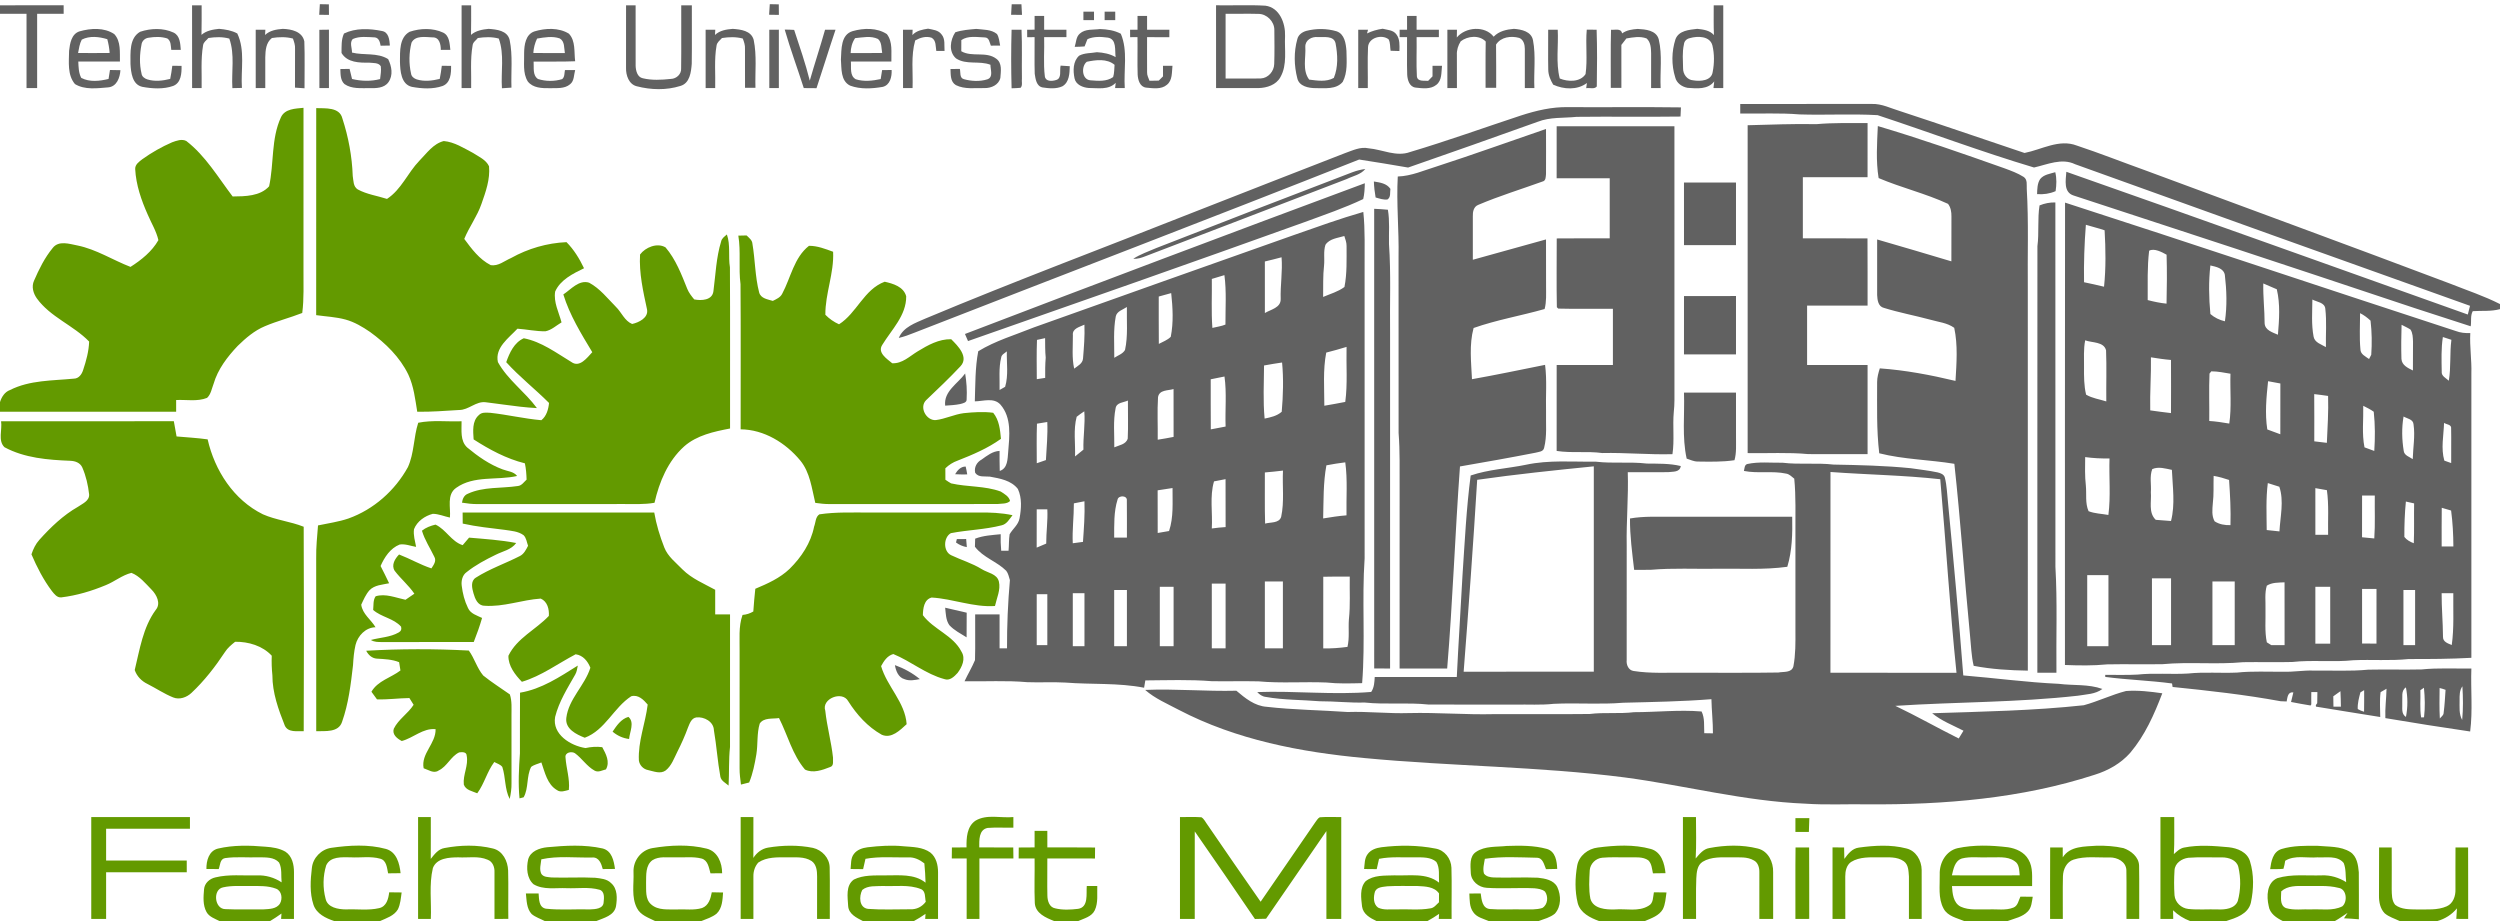
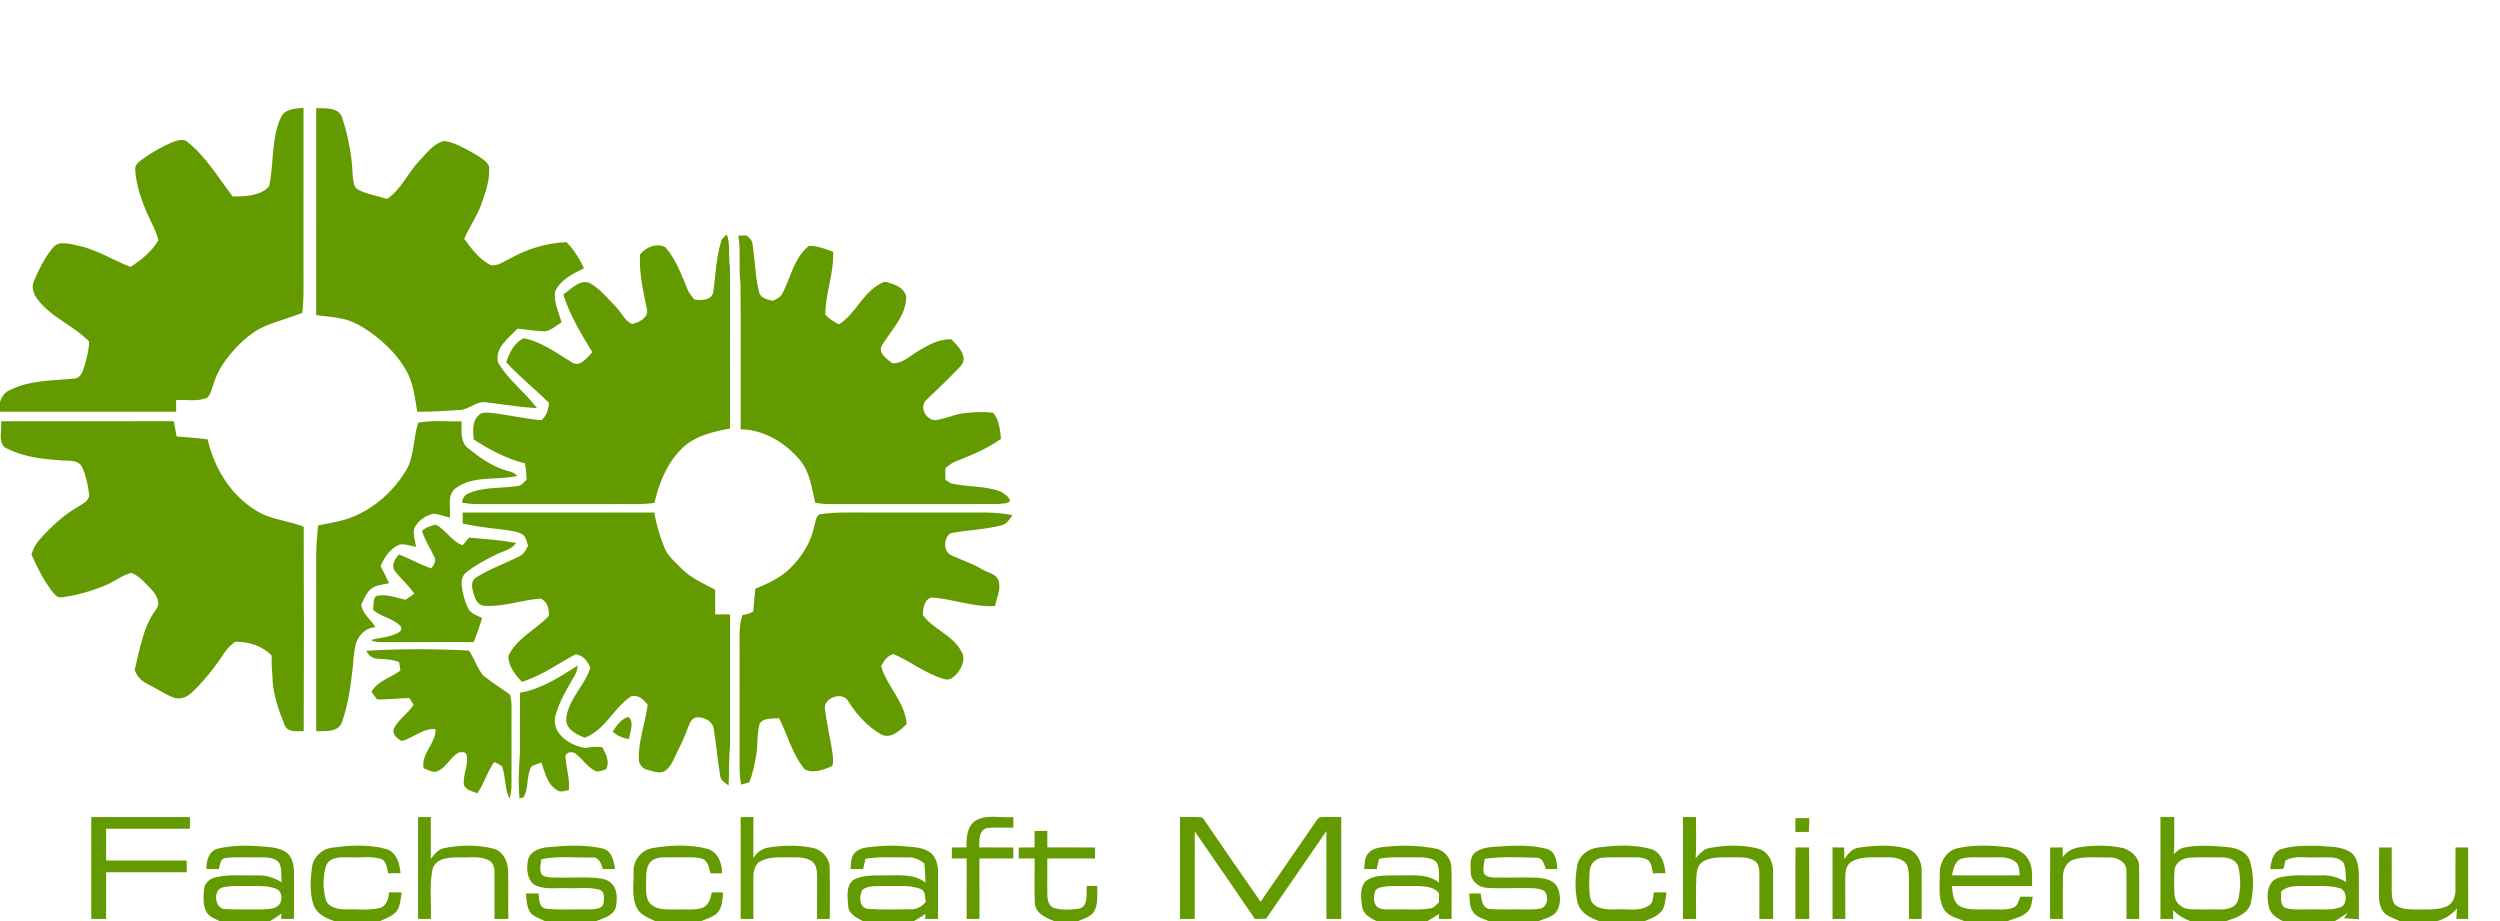
<svg xmlns="http://www.w3.org/2000/svg" xmlns:ns1="http://www.inkscape.org/namespaces/inkscape" xmlns:ns2="http://sodipodi.sourceforge.net/DTD/sodipodi-0.dtd" width="1178pt" height="434pt" viewBox="0 0 1178 434" version="1.1" id="svg2" ns1:version="1.3.2 (091e20e, 2023-11-25, custom)" ns2:docname="FSMB TU bicolor.svg" ns1:export-filename="Vector - Logo FSMB.svg" ns1:export-xdpi="90" ns1:export-ydpi="90">
  <defs id="defs195" />
-   <path id="path143" style="fill:#616161;fill-opacity:1" d="m 1090,315.98 c 8.64,-0.11 17.31,0.4 25.93,-0.43 8.37,-0.18 16.75,0.08 25.13,-0.11 7.78,-0.79 15.63,-0.32 23.45,-0.44 -0.35,9.88 0.69,19.86 -0.57,29.68 -13.35,-1.96 -26.67,-4.05 -39.96,-6.3 -0.19,-4.63 0.46,-9.22 0.55,-13.84 -0.7,0.4 -2.1,1.2 -2.79,1.6 -0.52,3.88 -0.19,7.82 -0.17,11.72 -10.11,-1.57 -20.19,-3.28 -30.29,-4.9 -0.02,-0.18 -0.04,-0.54 -0.06,-0.72 0.16,-0.23 0.49,-0.68 0.66,-0.91 0.02,-1.74 0.05,-3.48 0.07,-5.21 -0.71,-0.01 -2.15,-0.02 -2.86,-0.03 -0.08,1.93 0.01,3.86 -0.01,5.79 l -0.33,0.55 c -3.09,-0.46 -6.14,-1.09 -9.21,-1.66 0.35,-1.51 0.71,-3.01 1.09,-4.52 -2.72,-0.33 -2.76,2.42 -3.17,4.28 -0.96,-0.04 -1.9,-0.08 -2.83,-0.11 -16.85,-3.09 -33.88,-4.98 -50.9,-6.72 -0.07,-0.41 -0.21,-1.24 -0.27,-1.65 -10.45,-1.4 -21.01,-1.7 -31.45,-3.08 L 991.97,318 c 5.04,-0.07 10.11,0.17 15.16,-0.13 7.91,-0.85 15.89,-0.02 23.83,-0.5 7.69,-0.81 15.43,-0.09 23.14,-0.45 7.27,-0.77 14.58,-0.31 21.88,-0.41 4.68,0.18 9.33,-0.69 14.02,-0.53 m 50.48,9.25 c 0.16,4.26 -0.35,8.58 0.36,12.81 l 1.36,-0.03 c 0.57,-4.63 0.41,-9.32 -0.04,-13.94 -0.42,0.29 -1.26,0.87 -1.68,1.16 m 9.06,-1.04 c -0.04,4.79 -0.16,9.58 0.11,14.37 0.63,-0.83 1.78,-1.47 1.79,-2.64 0.48,-3.61 0.67,-7.24 0.91,-10.87 -0.92,-0.39 -1.89,-0.6 -2.81,-0.86 m 9.42,5.81 c 0.04,3.1 -0.38,6.41 1.22,9.25 0.52,-5.27 0.42,-10.59 0.11,-15.86 -1.4,1.91 -1.35,4.35 -1.33,6.61 m -46.73,-3.75 c -0.68,2.56 -1.39,5.17 -1.26,7.85 0.92,0.56 1.91,0.98 2.98,1.27 0.07,-3.39 0.05,-6.78 0.04,-10.17 -0.44,0.26 -1.32,0.79 -1.76,1.05 m 19.72,4.78 c 0.18,2.33 -0.69,5.32 1.74,6.78 0.89,-4.61 0.88,-9.31 -0.02,-13.92 -2.41,1.61 -1.52,4.73 -1.72,7.14 m -32.5,-2.93 c 0.02,1.63 0.03,3.26 0.07,4.9 1.16,-0.01 2.33,0 3.52,0 -0.04,-2.44 -0.09,-4.88 -0.22,-7.31 -1.15,0.78 -2.27,1.58 -3.37,2.41 z M 421.68,313.4 c 4.25,1.52 8.27,3.71 11.76,6.6 -2.38,0.44 -4.95,0.98 -7.27,0.01 -2.88,-0.79 -4.05,-3.96 -4.49,-6.61 z m 23.68,-27.05 c 3.39,0.74 6.77,1.55 10.15,2.35 -0.02,3.87 0.01,7.74 -0.05,11.62 -2.8,-1.79 -5.89,-3.29 -8.15,-5.78 -1.66,-2.38 -1.63,-5.43 -1.95,-8.19 z m 5.11,-30.73 c 0.1,-0.4 0.3,-1.21 0.4,-1.61 1.46,-0.01 2.92,-0.02 4.39,-0.02 0.11,1.27 0.21,2.53 0.31,3.81 -1.86,-0.31 -3.58,-1.06 -5.1,-2.18 z m 317.58,-11.31 c 6.58,-1.16 13.27,-0.76 19.91,-0.81 18.84,0 37.69,0 56.53,0 0.15,7.9 0,15.95 -2.31,23.57 -10.98,1.52 -22.07,0.75 -33.1,0.93 -10.37,0.16 -20.76,-0.41 -31.1,0.48 -2.66,0.07 -5.31,0.03 -7.96,0.04 -0.94,-8.03 -2.03,-16.12 -1.97,-24.21 z m -318,-20.86 c 1.07,-1.84 2.65,-3.64 4.98,-3.61 0.32,1.22 0.5,2.46 0.73,3.71 -1.91,0.04 -3.81,0.01 -5.71,-0.1 z M 718.99,219 c 10.87,-2.34 22.02,-1.33 33.05,-1.45 7.94,0.95 15.97,-0.06 23.92,0.88 5.35,0.08 10.76,-0.11 16.02,1.17 -0.43,3.06 -3.72,2.56 -6.01,2.88 -6.33,0.09 -12.65,-0.02 -18.97,0.02 0.38,11.53 -0.72,23.01 -0.5,34.54 0,17.98 0.01,35.96 -0.01,53.95 -0.25,2.2 0.82,4.85 3.27,5.18 8.01,1.27 16.16,0.72 24.24,0.83 14.65,-0.08 29.31,0.15 43.96,-0.11 2.46,-0.49 6.24,0.25 7.08,-2.88 1.07,-5.58 0.99,-11.32 0.96,-17 -0.01,-15.36 0,-30.71 0,-46.07 -0.06,-8.47 0.28,-16.95 -0.55,-25.39 -1.18,-0.92 -2.24,-2.1 -3.76,-2.37 -6.58,-1.43 -13.37,0.05 -19.96,-1.27 0.32,-1.13 0.18,-2.83 1.57,-3.26 5.45,-1.19 11.11,-0.52 16.65,-0.61 7.97,0.97 16.02,-0.06 24,0.87 12.16,0.23 24.33,0.5 36.45,1.72 4.19,0.63 8.42,1.07 12.58,1.96 1.36,0.31 3.06,0.94 3.43,2.47 0.99,3.87 1.04,7.88 1.49,11.83 2.62,27.1 5.09,54.23 7.19,81.37 15.01,1.24 29.95,3.27 45.01,3.96 6.83,0.88 13.96,0.04 20.54,2.42 -3.29,2.52 -7.64,2.5 -11.54,3.18 -28.58,3.22 -57.37,2.9 -86.02,4.78 10.1,4.83 19.84,10.38 29.87,15.37 0.72,-1.23 1.49,-2.44 2.24,-3.66 -5.01,-2.58 -10.37,-4.62 -14.76,-8.23 23.83,-0.78 47.7,-1.2 71.45,-3.77 6.76,-1.84 13.12,-4.96 19.92,-6.71 5.7,-0.42 11.42,0.27 17.07,1.08 -3.78,9.93 -8.19,19.89 -15.12,28.06 -4.45,5.03 -10.45,8.39 -16.81,10.35 -34.43,11.17 -70.9,14.17 -106.9,13.91 -9.78,-0.17 -19.58,0.36 -29.33,-0.31 -28.74,-1.16 -56.69,-8.58 -85.11,-12.36 -40.67,-5.22 -81.74,-5.23 -122.52,-9.12 -30.14,-2.77 -60.61,-8.61 -87.66,-22.74 -5.41,-2.87 -11.18,-5.3 -15.83,-9.38 14.34,-0.61 28.64,0.75 42.98,0.38 4.15,3.51 8.64,7.2 14.32,7.58 12.65,1.45 25.42,1.55 38.12,2.45 9.68,-0.33 19.31,0.82 28.99,0.5 13.36,-0.33 26.66,0.84 40.02,0.5 15,-0.05 30.02,0.1 45.03,-0.07 6.94,-0.87 13.96,0.01 20.91,-0.85 10.61,0 21.22,-1.21 31.82,-0.33 1.56,3.12 1.09,6.83 1.26,10.23 1.36,0.01 2.72,0.04 4.09,0.07 0.03,-5.38 -0.61,-10.73 -0.71,-16.1 -13.83,1.11 -27.72,1.32 -41.59,1.68 -10.88,0.91 -21.81,-0.03 -32.7,0.51 -6.01,0.66 -12.06,0.25 -18.08,0.36 -13.66,-0.02 -27.32,0.04 -40.98,-0.03 -9.99,-1.06 -20.06,0.12 -30.05,-0.94 -7.07,0.2 -14.09,-0.62 -21.15,-0.6 -8.47,-0.7 -17.02,-0.54 -25.41,-2.04 -1.64,-0.18 -2.98,-1.11 -4.06,-2.29 17.9,-0.65 35.83,1.43 53.71,-0.06 1.43,-2.09 1.51,-4.61 1.66,-7.04 12.89,0 25.78,0 38.67,0 0.77,-16.04 1.86,-32.08 2.7,-48.12 1.06,-15.62 1.8,-31.3 3.84,-46.83 8.39,-2.86 17.36,-3.28 26.01,-5.05 m -22.94,7.09 c -1.84,30.16 -4.03,60.31 -6.38,90.43 20.44,-0.06 40.89,0 61.33,-0.02 0,-32.25 0,-64.51 0,-96.76 -18.35,1.83 -36.69,3.74 -54.95,6.35 m 166.47,-3.69 c -0.04,31.53 -0.01,63.07 -0.02,94.6 19.8,0.01 39.6,-0.01 59.4,0.01 -3.15,-30.35 -4.95,-60.81 -7.65,-91.2 -17.18,-1.9 -34.5,-2.14 -51.73,-3.41 z M 793.49,185 c 8.17,-0.01 16.34,0 24.51,0 0,6.99 -0.01,13.98 0.01,20.97 -0.03,3.63 0.28,7.34 -0.72,10.88 -5.75,0.87 -11.58,0.7 -17.38,0.63 -1.82,0 -3.47,-0.86 -5.15,-1.38 -2.26,-10.21 -0.89,-20.74 -1.27,-31.1 z m -348.13,6.14 c -0.75,-6.8 5.95,-10.35 9.42,-15.16 0.65,3.97 0.94,8.01 0.7,12.03 0.21,1.77 -1.87,2.05 -3.11,2.39 -2.31,0.47 -4.67,0.59 -7.01,0.74 z M 793.5,139.5 c 8.16,0 16.33,0 24.5,-0.01 0,9.17 0,18.34 0,27.51 -8.17,0 -16.34,0 -24.51,0 0.01,-9.17 0,-18.34 0.01,-27.5 z M 609.83,110.7 c 10.79,-3.78 21.56,-7.68 32.56,-10.84 0.92,8.67 0.54,17.38 0.61,26.08 0,45.7 -0.01,91.41 0.01,137.12 -1.34,19.58 0.39,39.26 -1.17,58.84 -5.61,0.13 -11.25,0.32 -16.84,-0.3 -10.66,-0.45 -21.37,0.44 -32.01,-0.55 -7.33,-0.17 -14.67,0.05 -22,-0.07 -10.41,-0.85 -20.88,-0.44 -31.31,-0.37 -0.19,1.14 -0.39,2.29 -0.58,3.45 -12.2,-2.39 -24.73,-1.45 -37.06,-2.43 -6.01,-0.35 -12.02,0.05 -18.03,-0.19 -9.81,-0.88 -19.68,-0.25 -29.52,-0.44 1.57,-3.36 3.51,-6.54 4.93,-9.95 0.22,-7.18 0,-14.37 0.08,-21.55 3.83,0 7.66,0 11.5,0 0,5.33 0,10.66 0,16 0.88,0 2.63,0 3.51,0 -0.04,-10.73 0.42,-21.46 1.36,-32.15 -0.47,-1.5 -0.75,-3.13 -1.73,-4.39 -4.42,-4.42 -10.94,-6.27 -14.75,-11.35 0.03,-0.95 0.09,-2.84 0.11,-3.79 3.84,-1.49 7.98,-1.68 12.03,-2.1 -0.06,2.59 -0.01,5.19 0.24,7.78 0.87,0 2.6,-0.01 3.46,-0.01 0.25,-2.58 0.1,-5.18 0.5,-7.73 1.45,-2.58 4.14,-4.46 4.68,-7.52 0.83,-4.55 1.22,-9.53 -0.78,-13.83 -3.11,-4.05 -8.5,-4.97 -13.22,-5.82 -2.34,-0.25 -5.37,0.49 -6.9,-1.81 -0.6,-2.61 0.78,-5.02 3.05,-6.25 2.55,-1.81 5.17,-3.93 8.44,-4.06 -0.01,3.15 -0.02,6.29 0.08,9.44 3.81,-1.26 3.68,-5.69 3.98,-8.96 0.63,-7.5 1.7,-16.17 -3.65,-22.31 -3.14,-3.46 -8.08,-1.56 -12.07,-1.52 0.27,-7.88 0.12,-15.84 1.61,-23.61 8.15,-4.99 17.39,-7.66 26.2,-11.23 40.87,-14.58 81.76,-29.13 122.68,-43.58 m 14.72,4.67 c -1.01,3.14 -0.32,6.5 -0.65,9.72 -0.56,4.93 -0.36,9.88 -0.44,14.83 3.39,-1.45 7.05,-2.46 10.05,-4.69 1.24,-6.32 0.99,-12.84 1,-19.27 0.03,-1.65 -0.56,-3.21 -1.06,-4.75 -3.08,0.95 -6.98,1.21 -8.9,4.16 M 596,123.21 c 0,8.1 -0.01,16.19 0.01,24.29 2.76,-1.67 7.53,-2.47 7.45,-6.54 -0.21,-6.59 0.95,-13.14 0.41,-19.73 -2.62,0.69 -5.24,1.38 -7.87,1.98 m -24.99,8.22 c 0.11,7.69 -0.3,15.4 0.26,23.08 2.04,-0.51 4.19,-0.76 6.16,-1.57 -0.04,-7.76 0.55,-15.59 -0.49,-23.3 -1.97,0.63 -3.95,1.23 -5.93,1.79 m -25.01,8.3 c 0.02,7.44 -0.04,14.88 0.04,22.32 1.9,-1.03 4.06,-1.77 5.62,-3.34 1.35,-6.79 0.94,-13.77 0.21,-20.6 -1.96,0.54 -3.91,1.1 -5.87,1.62 m -20.25,9.37 c -1.21,6.43 -0.66,13 -0.7,19.5 1.71,-1.14 3.99,-1.82 5.06,-3.69 1.45,-6.65 0.73,-13.51 0.88,-20.25 -1.86,1.28 -4.7,1.95 -5.24,4.44 m -20.21,8.88 c 0.04,5.24 -0.54,10.57 0.61,15.73 1.65,-1.28 3.95,-2.36 4.17,-4.72 0.43,-5.32 0.88,-10.65 0.66,-16 -2.22,1.08 -5.82,1.76 -5.44,4.99 m -16.91,2.19 c -0.24,6.16 -0.12,12.34 -0.09,18.5 1.31,-0.19 2.63,-0.39 3.95,-0.6 -0.01,-3.18 -0.03,-6.36 0.25,-9.53 -0.31,-3.06 -0.25,-6.14 -0.29,-9.21 -0.95,0.21 -2.87,0.63 -3.82,0.84 m 136.29,5.98 c -1.6,8.25 -0.89,16.69 -0.89,25.04 3.3,-0.5 6.57,-1.21 9.86,-1.8 1.15,-8.6 0.39,-17.29 0.61,-25.93 -3.17,0.97 -6.36,1.89 -9.58,2.69 m -153.18,2.39 c -1.2,4.99 -0.62,10.15 -0.74,15.23 0.66,-0.38 1.97,-1.13 2.62,-1.5 1.62,-5.41 0.67,-11.14 0.8,-16.69 -0.99,0.89 -2.51,1.47 -2.68,2.96 m 123.88,3.68 c -0.05,8.34 -0.52,16.72 0.27,25.03 2.85,-0.6 5.82,-1.23 8.06,-3.22 0.67,-7.71 0.9,-15.51 0.17,-23.21 -2.85,0.37 -5.67,0.93 -8.5,1.4 m -25.13,6.51 c 0.03,7.87 -0.03,15.73 0.04,23.6 2.31,-0.44 4.65,-0.9 6.98,-1.33 -0.29,-7.85 0.58,-15.78 -0.53,-23.58 -2.17,0.43 -4.33,0.88 -6.49,1.31 m -24.83,8.44 c -0.41,6.66 -0.05,13.36 -0.14,20.03 2.5,-0.37 4.99,-0.84 7.48,-1.32 -0.02,-7.52 0.03,-15.04 -0.02,-22.55 -2.65,0.8 -6.74,0.27 -7.32,3.84 m -19.98,5.18 c -1.23,6.06 -0.53,12.3 -0.62,18.44 2.25,-1 5.53,-1.35 6.33,-4.12 0.3,-5.96 0.03,-11.95 0.09,-17.92 -2.01,0.95 -5.34,0.86 -5.8,3.6 m -18.35,4.05 c -1.62,6.08 -0.55,12.47 -0.77,18.69 1.32,-1.06 2.65,-2.12 3.96,-3.21 -0.2,-6.03 0.91,-12.02 0.4,-18.06 -1.22,0.84 -2.46,1.64 -3.59,2.58 m -18.71,3.25 c -0.22,6.21 -0.11,12.42 -0.09,18.64 1.43,-0.48 2.88,-0.98 4.31,-1.49 0.31,-5.98 0.92,-11.95 0.64,-17.94 -1.63,0.24 -3.25,0.52 -4.86,0.79 M 625,219.26 c -1.53,8.23 -1.31,16.69 -1.53,25.03 3.65,-0.6 7.3,-1.18 11,-1.46 -0.16,-8.32 0.56,-16.7 -0.58,-24.98 -2.98,0.37 -5.95,0.84 -8.89,1.41 m -29,3.36 c 0.06,8.04 -0.13,16.07 0.12,24.1 2.52,-0.74 6.55,-0.07 7.56,-3.15 1.55,-7.17 0.5,-14.56 0.86,-21.83 -2.85,0.3 -5.69,0.69 -8.54,0.88 m -23.96,4.21 c -2.1,7.18 -0.59,14.81 -1.04,22.19 2.16,-0.31 4.32,-0.53 6.51,-0.66 -0.03,-7.53 0.02,-15.06 -0.03,-22.59 -1.83,0.31 -3.64,0.67 -5.44,1.06 m -26.56,4.21 c 0.05,6.7 0,13.4 0.03,20.1 1.78,-0.31 3.57,-0.62 5.35,-0.92 2.2,-6.53 1.58,-13.48 1.64,-20.26 -2.34,0.4 -4.69,0.68 -7.02,1.08 m -18.89,4.37 c -1.81,5.75 -1.56,11.93 -1.59,17.9 1.99,0 3.99,0 6,0 -0.05,-5.8 0.09,-11.59 -0.03,-17.38 0.37,-2.57 -3.92,-2.68 -4.38,-0.52 m -20.58,1.77 c 0.02,6.28 -0.82,12.52 -0.52,18.8 1.6,-0.23 3.2,-0.44 4.81,-0.64 0.44,-6.38 0.93,-12.75 0.7,-19.14 -1.67,0.34 -3.33,0.68 -4.99,0.98 M 488.5,240 c -0.01,6.01 0.02,12.03 -0.02,18.04 1.48,-0.66 3,-1.27 4.5,-1.9 -0.03,-5.39 0.8,-10.75 0.52,-16.14 -1.67,0 -3.34,0 -5,0 m 135.02,31.77 c -0.02,11.25 -0.01,22.51 -0.01,33.76 3.82,0.08 7.63,-0.2 11.42,-0.72 1,-4.23 0.35,-8.6 0.66,-12.88 0.74,-6.72 0.29,-13.49 0.41,-20.23 -4.16,-0.02 -8.33,-0.04 -12.48,0.07 M 596,274 c 0,10.5 0,21 0,31.5 2.83,0 5.66,0 8.5,0 0,-10.5 0,-21 0,-31.5 -2.84,0 -5.67,0 -8.5,0 m -25,1 c 0,10.17 0,20.33 0,30.5 2.16,0 4.32,-0.01 6.5,0 0,-10.17 0,-20.33 0,-30.5 -2.18,0 -4.34,0 -6.5,0 m -24.5,1.5 c 0,9.33 0,18.67 0,28 2.16,-0.01 4.33,0 6.5,0 0,-9.33 0,-18.67 0,-28 -2.17,0 -4.34,0 -6.5,0 M 525,278 c 0,8.83 0,17.66 0,26.5 1.99,0 3.99,0 6,0 0,-8.83 0,-17.67 0,-26.5 -2.01,0 -4.01,0 -6,0 m -36.5,2 c 0,8 0,16 0,24 1.66,0 3.33,0 5,0 0,-8 0,-16 0,-24 -1.67,0 -3.34,0 -5,0 m 17,-0.5 c 0,8.33 0,16.67 0,25 1.83,-0.01 3.66,0 5.5,0 0,-8.33 0,-16.67 0,-25 -1.84,0 -3.67,0 -5.5,0 z m 142.02,35.47 c -0.04,-72.2 -0.03,-144.39 -0.01,-216.58 2.15,0.11 4.31,0.2 6.46,0.44 0.92,5.35 0.4,10.78 0.52,16.17 0.98,13.98 0.32,28.02 0.51,42.03 0,52.66 0,105.32 0,157.98 -2.5,-0.01 -4.99,-0.02 -7.48,-0.04 z M 973.05,95.47 c 61.45,19.86 122.67,40.45 184.07,60.49 2.19,0.84 4.53,1.09 6.88,0.97 -0.34,6.37 0.71,12.69 0.51,19.06 -0.02,44.66 -0.01,89.31 0,133.97 -9.84,0.55 -19.68,0.6 -29.53,0.58 -8.66,0.91 -17.38,0.17 -26.06,0.56 -9.59,1.02 -19.26,-0.23 -28.83,0.83 -7.7,0.21 -15.4,-0.04 -23.09,0.09 -12.63,1.2 -25.36,-0.24 -37.99,0.94 -8.69,0.15 -17.39,-0.09 -26.08,0.09 -6.62,0.66 -13.29,0.55 -19.93,0.29 0.03,-72.62 -0.06,-145.25 0.05,-217.87 m 9.81,10.45 c -0.7,9.01 -1.02,18.03 -0.86,27.07 3.13,0.69 6.3,1.3 9.42,2.11 0.93,-8.8 0.77,-17.78 0.27,-26.58 -2.9,-1.02 -5.91,-1.68 -8.83,-2.6 m 29.81,12.23 c -0.93,7.72 -0.64,15.49 -0.68,23.25 2.92,0.75 5.87,1.39 8.88,1.68 0.18,-7.68 0.25,-15.39 0.02,-23.06 -2.18,-1.23 -5.89,-3.2 -8.22,-1.87 m 28.86,6.93 c -0.88,7.59 -0.71,15.28 0,22.89 1.95,1.7 4.31,2.84 6.85,3.42 1.06,-7.24 0.82,-14.64 -0.04,-21.89 -0.61,-3.16 -4.2,-3.81 -6.81,-4.42 m 24.93,8.48 c -0.14,6.26 0.62,12.49 0.63,18.76 0.16,3.31 3.75,4.3 6.27,5.41 0.6,-7.14 1.13,-14.37 -0.53,-21.42 -2.13,-0.91 -4.27,-1.8 -6.37,-2.75 m 23.13,7.58 c -0.04,5.83 -0.52,11.74 0.58,17.51 0.55,2.83 3.64,3.6 5.8,4.91 -0.12,-6.01 0.41,-12.06 -0.28,-18.04 -0.24,-3.03 -4,-3.22 -6.1,-4.38 m 22.48,6.42 c 0,5.64 -0.36,11.31 0.15,16.93 -0.01,2.46 2.38,3.42 4.08,4.68 0.26,-0.5 0.77,-1.49 1.03,-1.99 0.38,-5.35 0.3,-10.77 -0.33,-16.1 -1.5,-1.38 -3.11,-2.62 -4.93,-3.52 m 19.55,5.48 c -0.15,5.37 -0.23,10.74 -0.06,16.1 0.2,2.99 3.07,4.28 5.41,5.43 0.03,-4.52 0.05,-9.04 0.04,-13.56 -0.08,-1.94 -0.08,-4.07 -1.2,-5.74 -1.34,-0.86 -2.81,-1.51 -4.19,-2.23 m 19.46,5.77 c -0.84,5.36 -0.62,10.81 -0.54,16.22 -0.26,2.19 2.01,3.11 3.34,4.37 1.08,-6.37 0.38,-12.87 1.22,-19.28 -1.34,-0.45 -2.69,-0.89 -4.02,-1.31 m -168.54,1.55 c -0.84,4.15 -0.5,8.4 -0.55,12.6 -0.02,4.34 -0.05,8.76 0.98,13 2.91,1.73 6.34,2.17 9.52,3.19 -0.09,-8.02 0.2,-16.06 -0.11,-24.07 -1.04,-4.17 -6.6,-3.49 -9.84,-4.72 m 30.98,8.01 c 0.15,8.34 -0.53,16.66 -0.33,25 3.25,0.42 6.5,0.95 9.78,1.28 0.05,-8.35 0.04,-16.69 0,-25.04 -3.18,-0.25 -6.32,-0.74 -9.45,-1.24 m 28.45,6.61 c -0.21,0.27 -0.64,0.79 -0.85,1.05 -0.32,7.44 -0.02,14.89 -0.12,22.34 3.17,0.19 6.3,0.69 9.44,1.22 1.13,-7.77 0.31,-15.66 0.56,-23.49 -3,-0.49 -6,-1.13 -9.03,-1.12 m 26.38,27.38 c 2.03,0.77 4.07,1.53 6.14,2.27 0.03,-7.98 -0.01,-15.96 0.02,-23.93 -1.94,-0.35 -3.87,-0.73 -5.79,-1.07 -0.8,7.53 -1.54,15.2 -0.37,22.73 m 22.11,-16.65 c 0.08,7.42 0.03,14.83 0.03,22.25 1.95,0.26 3.93,0.51 5.93,0.71 0.31,-7.36 0.82,-14.72 0.58,-22.1 -2.18,-0.34 -4.38,-0.6 -6.54,-0.86 m 23.1,5.51 c 0.16,6.51 -0.7,13.13 0.59,19.57 1.53,0.57 3.03,1.13 4.61,1.7 0.41,-6.16 0.41,-12.35 -0.25,-18.48 -1.55,-1.1 -3.27,-1.96 -4.95,-2.79 m 19,5.04 c -0.94,5.36 -0.79,10.9 0.08,16.25 0.29,2.16 2.71,2.73 4.24,3.84 0.15,-5.45 1.18,-10.93 0.38,-16.36 -0.16,-2.5 -3.02,-2.71 -4.7,-3.73 m 19.08,3 c -0.18,5.92 -1.55,11.97 0.13,17.79 1.06,0.38 2.14,0.77 3.23,1.15 -0.06,-5.43 0.09,-10.87 -0.03,-16.31 0.27,-1.9 -2.27,-1.86 -3.33,-2.63 m -169.11,16.12 c -0.05,4.47 -0.19,8.96 0.32,13.41 0.4,4.01 -0.4,8.29 1.28,12.09 2.97,1.15 6.22,1.19 9.34,1.77 1.15,-8.82 0.24,-17.76 0.53,-26.63 -3.84,0.08 -7.68,-0.12 -11.47,-0.64 m 31.61,5.67 c -1.33,3.43 -0.38,7.28 -0.66,10.89 0.37,4.33 -1.25,9.62 2.3,13 2.39,0.1 4.78,0.47 7.2,0.56 2.02,-7.85 0.76,-16.1 0.41,-24.1 -3,-0.59 -6.32,-1.68 -9.25,-0.35 m 28.92,3.19 c -0.14,4.34 0.15,8.69 -0.39,13.01 -0.22,2.79 -0.59,5.84 0.85,8.39 2.19,1.45 4.86,1.9 7.47,1.81 0.22,-7.11 -0.17,-14.2 -0.65,-21.29 -2.39,-0.82 -4.81,-1.51 -7.28,-1.92 m 25.53,3.39 c -0.94,7.34 -0.56,14.75 -0.52,22.13 1.98,0.23 3.99,0.4 6,0.64 0.38,-6.95 2.22,-14.31 -0.05,-21.05 -1.82,-0.55 -3.64,-1.14 -5.43,-1.72 m 22.4,2.38 c 0.01,7.33 0,14.66 0.01,21.99 1.99,0 3.99,0 6,0 -0.14,-7.01 0.42,-14.06 -0.57,-21.03 -1.83,-0.32 -3.64,-0.6 -5.44,-0.96 m 22.02,3.49 c -0.01,6.55 0.01,13.11 -0.02,19.66 1.91,0.22 3.83,0.38 5.77,0.56 0.47,-6.73 0.14,-13.48 0.24,-20.22 -2.01,0 -4,0 -5.99,0 m 20.64,2.83 c -0.56,5.54 -0.74,11.1 -0.72,16.67 1.13,1.46 2.72,2.33 4.45,2.97 0.25,-6.26 0.03,-12.52 0.15,-18.77 -0.97,-0.22 -2.91,-0.65 -3.88,-0.87 m 16.9,2.94 c -0.09,6.08 -0.03,12.15 -0.04,18.23 1.82,-0.01 3.67,0 5.52,0 -0.02,-5.66 -0.33,-11.33 -1.07,-16.94 -1.48,-0.44 -2.95,-0.86 -4.41,-1.29 M 983.5,271 c 0,11.17 0,22.33 0,33.5 3.33,0 6.66,0 10,0 0,-11.17 0,-22.33 0,-33.5 -3.34,0 -6.67,0 -10,0 m 30.5,1.5 c 0,10.5 0,21 0,31.5 2.99,0 5.99,0 9,0 0,-10.5 0,-21 0,-31.5 -3.01,0 -6.01,0 -9,0 m 28.5,1.5 c 0,10 0,20 0,30 3.49,0 6.99,0 10.5,0 0,-10 0,-20 0,-30 -3.51,0 -7.01,0 -10.5,0 m 25.62,1.97 c -1.08,3.58 -0.51,7.36 -0.62,11.03 0.13,5.22 -0.45,10.5 0.63,15.66 0.53,0.33 1.6,1 2.13,1.34 2.07,0 4.14,0 6.24,0 -0.01,-9.87 0.02,-19.74 -0.02,-29.61 -2.82,0.15 -5.9,-0.01 -8.36,1.58 m 22.88,0.53 c 0,8.94 0,17.87 0,26.81 2.32,-0.01 4.66,0 7,0 0,-8.94 0,-17.87 0,-26.81 -2.34,0 -4.68,0 -7,0 m 22.01,1 c 0,8.57 -0.01,17.15 0.01,25.72 2.25,0.06 4.51,0.07 6.78,0.05 0.02,-8.59 -0.01,-17.18 0.01,-25.77 -2.28,0 -4.54,0 -6.8,0 m 19.49,0.5 c 0,8.67 0,17.33 0,26 1.82,-0.01 3.66,0 5.5,0 0,-8.67 0,-17.33 0,-26 -1.84,0 -3.68,0 -5.5,0 m 18,1.5 c -0.05,6.87 0.61,13.7 0.64,20.56 -0.07,2.39 2.32,3.13 4.13,3.86 1.14,-8.1 0.62,-16.28 0.73,-24.42 -1.84,0 -3.69,0 -5.5,0 z M 961.03,96.8 c 2.37,-0.99 4.89,-1.48 7.46,-1.41 0.03,57.22 -0.01,114.44 0.02,171.67 0.95,16.62 0.3,33.29 0.48,49.93 -3,0.01 -6,0.01 -8.99,0.01 0.02,-67 -0.03,-134.01 0.03,-201.01 0.84,-6.38 -0.02,-12.84 1,-19.19 z m -506.34,60.57 c 62.68,-24 125.49,-47.66 188.41,-71.03 -0.06,2.5 -0.16,5.02 -0.76,7.46 -8.89,4.23 -18.25,7.4 -27.48,10.81 -52.81,18.99 -105.77,37.56 -158.73,56.1 -0.51,-1.11 -0.99,-2.22 -1.44,-3.34 z M 793.49,86 c 8.17,-0.01 16.34,0 24.51,0 0,9.83 0,19.67 0,29.51 -8.17,-0.01 -16.34,-0.01 -24.5,-0.01 -0.01,-9.83 0,-19.66 -0.01,-29.5 z M 647.37,85.52 c 2.87,0.47 6.01,0.86 7.79,3.47 -0.28,1.72 0.31,3.89 -1.39,5.01 -1.93,0.23 -3.77,-0.44 -5.58,-0.95 -0.45,-2.49 -0.73,-5 -0.82,-7.53 z m 313.92,-1.1 c 1.7,-2.19 4.66,-2.51 7.15,-3.28 0.72,2.93 0.6,5.97 0.16,8.93 -2.76,1.21 -5.75,1.64 -8.73,1.39 0.1,-2.39 0.07,-4.94 1.42,-7.04 z M 637.33,81.13 c 1.95,-0.72 3.95,-1.22 6.02,-1.51 -2.2,2.71 -5.8,3.28 -8.78,4.75 -31.54,12.19 -63.15,24.2 -94.72,36.32 -1.88,0.73 -3.81,1.42 -5.86,1.23 3.37,-2.13 7.14,-3.45 10.78,-5.01 30.8,-12.06 61.66,-23.97 92.56,-35.78 z m 39.77,-2.75 c 17.23,-5.58 34.25,-11.75 51.38,-17.61 0,7.08 0.07,14.16 0,21.23 -0.14,1.24 -0.01,3.16 -1.57,3.51 -10.13,3.66 -20.47,6.82 -30.39,11.04 -2.14,0.84 -2.59,3.28 -2.52,5.31 -0.04,6.84 0.02,13.69 0,20.54 11.51,-3.15 22.98,-6.42 34.48,-9.58 0.05,7.39 0,14.78 0.03,22.17 -0.01,3.55 0.24,7.16 -0.69,10.62 -11.1,3.16 -22.56,5.1 -33.46,8.94 -2.14,7.9 -1.13,16.09 -0.76,24.13 11.52,-2.05 22.97,-4.46 34.44,-6.76 0.96,7.31 0.24,14.73 0.46,22.09 -0.13,5.67 0.51,11.45 -0.91,17.02 -0.39,1.9 -2.64,1.87 -4.12,2.3 -11.81,2.32 -23.67,4.4 -35.53,6.46 -2.32,31.71 -3.4,63.52 -6.03,95.21 -7.48,0 -14.95,0 -22.42,0 0.01,-28.35 0,-56.7 0.01,-85.05 -0.05,-8.65 0.2,-17.32 -0.48,-25.96 -0.05,-27.67 0,-55.35 -0.02,-83.02 0.24,-12.61 -1.06,-25.19 -0.37,-37.8 6.44,-0.2 12.4,-2.93 18.47,-4.79 z m 208.11,5.53 c -1.33,-8.06 -0.74,-16.37 -0.38,-24.51 20.08,5.96 39.87,12.89 59.61,19.88 3.12,1.16 6.29,2.29 9.11,4.09 1.9,1.27 1.35,3.73 1.46,5.67 0.93,15.63 0.31,31.31 0.49,46.96 0.01,60 -0.01,120.01 0.01,180.01 -8.53,-0.15 -17.12,-0.65 -25.51,-2.27 -1.13,-4.67 -1.21,-9.49 -1.72,-14.24 -2.64,-26.97 -4.44,-54.01 -7.39,-80.95 -11.76,-1.93 -23.83,-2.04 -35.39,-4.96 -1.34,-11.14 -0.97,-22.37 -1,-33.56 0,-2.22 0.61,-4.36 1.26,-6.45 12.04,0.84 23.94,3.11 35.67,5.91 0.49,-8.32 1.16,-16.86 -0.6,-25.02 -3.27,-2.37 -7.45,-2.72 -11.22,-3.82 -7.27,-1.96 -14.71,-3.33 -21.9,-5.57 -2.73,-0.63 -3.09,-3.74 -3.2,-6.05 -0.04,-8.73 0,-17.46 0,-26.19 11.67,3.4 23.34,6.79 34.98,10.31 0.01,-7.07 0,-14.13 0.03,-21.2 0.03,-2.04 -0.32,-4.25 -1.61,-5.89 -10.56,-4.9 -22.01,-7.59 -32.7,-12.15 z M 733.5,59.5 c 18.49,-0.01 36.99,0.01 55.49,-0.01 0.03,41.17 -0.01,82.34 0.01,123.52 0,3.7 0.11,7.41 -0.31,11.1 -0.61,6.62 0.36,13.3 -0.63,19.89 -11.05,0.31 -22.04,-0.78 -33.08,-0.53 -7.14,-0.97 -14.38,0.11 -21.49,-0.99 0.02,-13.5 0,-26.99 0.01,-40.48 8.83,0 17.66,0 26.5,0 0,-8.83 0,-17.67 0,-26.5 -8.58,-0.08 -17.17,0.15 -25.74,-0.09 -0.17,-0.16 -0.51,-0.49 -0.67,-0.65 -0.21,-10.8 -0.06,-21.61 -0.06,-32.41 8.32,-0.1 16.64,-0.02 24.97,-0.04 0,-9.44 0,-18.87 0,-28.31 -8.34,-0.01 -16.68,0.02 -25.01,-0.01 0.02,-8.17 0,-16.33 0.01,-24.49 z m 122.44,-1 c 8,-0.71 16.03,-0.48 24.06,-0.5 -0.01,8.5 0.01,17 -0.01,25.51 -10.16,-0.02 -20.33,-0.01 -30.49,-0.01 0,9.6 0,19.2 0,28.81 10.16,0.02 20.31,-0.05 30.46,0.04 0.08,10.55 0.02,21.1 0.04,31.65 -9.5,0 -19,0 -28.5,0 0,9.33 0,18.67 0,28 9.5,0 19,0 28.5,0 0,14 0,28 0,42 -9.32,-0.04 -18.65,0.06 -27.97,-0.03 -9.49,-0.89 -19.03,-0.3 -28.54,-0.47 -0.01,-51.5 0.01,-102.99 0,-154.49 10.81,-0.26 21.62,-0.74 32.45,-0.51 z m -139.3,-4.07 c 7.19,-2.33 14.68,-4.12 22.29,-3.95 17.71,0.11 35.42,-0.13 53.13,0.12 -0.07,1.44 -0.13,2.88 -0.2,4.32 -16.32,0.23 -32.66,-0.06 -48.98,0.14 -6.13,0.64 -12.48,0.02 -18.33,2.33 -20.33,7.26 -40.66,14.51 -61.05,21.56 -7.68,-1.3 -15.37,-2.63 -23.06,-3.78 -69.71,27.6 -139.78,54.37 -209.64,81.63 -2.37,0.97 -4.8,1.84 -7.29,2.44 2.17,-5.2 7.81,-7.04 12.54,-9.14 42.37,-17.76 85.42,-33.84 128.12,-50.77 23.25,-9.07 46.46,-18.24 69.74,-27.23 3.5,-1.23 7.13,-3.05 10.94,-2.22 6.52,0.56 13.07,4.15 19.59,1.75 17.56,-5.23 34.8,-11.46 52.2,-17.2 z M 820,49 c 20.67,-0.01 41.34,0.02 62.01,-0.02 4.72,-0.17 9,2.11 13.42,3.42 19.56,6.42 39.02,13.13 58.53,19.68 8.08,-1.59 16.27,-6.69 24.6,-3.5 10.84,3.59 21.45,7.8 32.19,11.65 47.92,17.79 95.93,35.37 143.75,53.42 7.86,3.13 15.95,5.79 23.5,9.63 v 2.39 c -4.2,1.15 -8.56,0.67 -12.83,0.95 -1.21,2.11 -0.58,4.79 -0.97,7.13 -11.58,-3.82 -23.22,-7.44 -34.77,-11.35 -50.7,-16.94 -101.48,-33.68 -152.31,-50.26 -4.92,-1.52 -3.73,-7.27 -3.46,-11.19 63.15,22.17 126.13,44.81 189.17,67.26 0.33,-1.37 0.68,-2.74 1.04,-4.11 -62.05,-22.14 -124.08,-44.36 -186.06,-66.71 -6.33,-3.06 -13.08,0.13 -19.38,1.54 -24.83,-7.42 -49.12,-16.55 -73.71,-24.67 -12.23,-0.7 -24.53,0.05 -36.77,-0.35 -9.3,-0.77 -18.64,-0.27 -27.95,-0.41 -0.01,-1.5 -0.01,-3 0,-4.5 z M 759.12,14.02 c 1.87,0.2 4.68,-0.88 5.22,1.72 2.16,-1.58 4.76,-1.91 7.36,-2.11 3.66,0.21 8.69,0.61 9.89,4.86 1.79,7.52 0.54,15.35 0.91,23.01 -1.51,0 -3.01,0 -4.5,0 -0.02,-5.48 0.02,-10.96 0.01,-16.44 -0.07,-2.4 -0.17,-5.26 -2.15,-6.95 -3.07,-1.15 -6.4,-0.54 -9.52,0.02 -0.8,1.01 -1.58,2.02 -2.35,3.03 0.02,6.74 0,13.48 0.01,20.23 -1.68,0.02 -3.34,0.02 -5,0 0.07,-9.13 -0.15,-18.25 0.12,-27.37 z M 729.5,14 c 1.49,0 2.99,0 4.5,0 0.41,7.64 -0.96,15.48 0.95,22.98 3.84,1.62 9.66,1.81 12.17,-2.07 0.97,-6.9 -0.06,-13.96 0.56,-20.92 1.54,0.01 3.09,0.01 4.65,0.01 0.29,8.91 0.23,17.84 0.08,26.75 -1.16,1.44 -3.4,0.49 -5,0.81 0.09,-0.61 0.25,-1.83 0.34,-2.44 -4.55,3.44 -10.92,3.04 -15.88,0.78 -1.27,-2.15 -2.3,-4.48 -2.33,-7.02 C 729.4,26.59 729.55,20.29 729.5,14 Z M 682,14 c 1.5,0 3,0 4.52,0 -0.03,1.22 -0.05,2.44 -0.07,3.66 4.1,-5 13.3,-5.66 17.36,-0.36 2.47,-2.64 6.07,-3.41 9.54,-3.71 3.56,0.27 8.21,1.2 9,5.39 1.42,7.39 0.29,15.03 0.65,22.52 -1.51,0 -3.01,0 -4.5,0 -0.03,-6.15 0.03,-12.3 0,-18.45 0,-2.01 -0.6,-4.37 -2.65,-5.19 -3.86,-1.05 -8.59,-0.48 -10.91,3.14 0.12,6.8 0.02,13.59 0.06,20.39 -1.67,0.02 -3.34,0.02 -5,0 0.03,-7.28 -0.08,-14.55 0.07,-21.82 -3.06,-3.18 -8.49,-2.64 -11.77,-0.11 -1.24,1.9 -1.94,4.17 -1.82,6.44 0,5.2 0.04,10.4 0.02,15.6 -1.51,0 -3.01,0 -4.5,0 0,-9.17 0,-18.33 0,-27.5 z m -42,0 c 1.53,0 3.06,0 4.61,0 -0.12,0.44 -0.35,1.32 -0.47,1.76 2.31,-1.16 4.8,-1.84 7.35,-2.22 2.25,0.58 5.03,0.57 6.51,2.69 1.67,2.21 1.47,5.2 1.4,7.82 -1.39,-0.04 -2.78,-0.09 -4.15,-0.13 -0.31,-1.78 -0.07,-3.76 -0.94,-5.39 -3.17,-2.51 -9.44,-0.82 -9.7,3.67 -0.3,6.42 -0.01,12.87 -0.11,19.3 -1.5,0 -3.01,0 -4.5,0.01 -0.01,-9.17 0,-18.34 0,-27.51 z m -24.55,0.57 c 4.68,-1.22 9.73,-1.2 14.37,0.18 3.78,1.31 4.36,5.79 4.63,9.23 0.08,4.87 0.6,10.13 -1.75,14.59 -3.12,3.73 -8.5,2.91 -12.81,2.96 -3.28,-0.02 -7.67,-0.84 -8.58,-4.56 -1.56,-6.04 -1.71,-12.51 -0.01,-18.54 0.48,-2.03 2.25,-3.29 4.15,-3.86 m -0.39,7.39 c 0.37,5.13 -1.53,11.12 1.83,15.55 3.84,0.48 8.06,1.19 11.61,-0.8 2.13,-5.12 1.83,-10.99 0.81,-16.35 -0.85,-3.69 -5.5,-2.75 -8.31,-2.89 -2.85,-0.32 -5.95,1.34 -5.94,4.49 z M 508.82,15.83 c 2.57,-2.33 6.29,-1.69 9.47,-2.14 3.4,0.11 6.79,0.59 9.84,2.21 3.42,8.08 1.28,17.11 1.86,25.61 -1.53,0 -3.04,-0.01 -4.56,-0.02 0.07,-0.61 0.22,-1.84 0.29,-2.46 -3.38,3.48 -8.37,2.42 -12.69,2.43 -2.76,-0.19 -6.09,-1.51 -6.71,-4.53 -0.73,-3.62 -0.8,-8 2.17,-10.69 2.55,-1.37 5.59,-1.14 8.38,-1.64 3.07,0.19 6.11,0.74 8.81,2.32 -0.46,-3.12 0.63,-8.49 -3.68,-9.19 -3.15,-0.42 -6.61,-0.63 -9.57,0.72 -0.55,1.11 -0.84,2.33 -1.38,3.43 -1.56,0.12 -3.11,0.19 -4.65,0.2 0.69,-2.11 0.59,-4.71 2.42,-6.25 m 3.28,13.28 c -2.75,2.14 -2.37,8.48 1.75,8.74 3.55,0.28 7.59,0.68 10.65,-1.53 0.61,-1.86 0.48,-3.85 0.68,-5.77 -3.6,-3.04 -8.82,-2.33 -13.08,-1.44 z M 476.66,14 c 1.55,0 3.11,0 4.68,0 0.36,7.66 0.05,15.33 0.19,22.99 -0.23,1.42 0.46,3.23 -0.62,4.38 -1.42,0.13 -2.84,0.21 -4.25,0.23 -0.25,-9.2 -0.26,-18.41 0,-27.6 z m -26.54,1.22 c 3.19,-1.08 6.56,-1.29 9.89,-1.6 3.31,0.42 7.03,0.16 9.77,2.41 1.02,1.63 1.1,3.61 1.49,5.44 -1.47,0.02 -2.93,0.03 -4.38,0.04 -0.64,-1.5 -0.75,-3.88 -2.92,-3.88 -3.67,-0.1 -7.77,-0.95 -10.99,1.26 0,1.75 -0.01,3.5 -0.02,5.25 5.03,2.94 11.7,-0.09 16.46,3.51 2.92,2.08 2.16,6 1.95,9.07 -0.8,3.33 -4.29,4.83 -7.43,4.78 -4.51,-0.1 -9.35,0.7 -13.54,-1.4 -2.66,-1.61 -2.4,-4.94 -2.53,-7.6 1.47,0 2.95,-0.01 4.43,-0.01 0.38,1.6 -0.25,4.28 1.91,4.82 3.52,0.98 7.51,1.18 11.02,0.07 2.98,-1.03 1.43,-4.54 1.47,-6.86 -5.21,-2.05 -11.41,0.2 -16.23,-3.01 -3.58,-3.18 -2.75,-8.65 -0.35,-12.29 z M 425.49,14.01 C 427,14 428.51,14 430.03,14 c -0.03,0.63 -0.08,1.89 -0.11,2.52 1.92,-2.11 4.7,-2.58 7.38,-3.01 2.23,0.48 4.85,0.66 6.33,2.67 1.88,2.15 1.22,5.21 1.44,7.82 -1.3,0 -2.6,0 -3.89,0 -0.37,-2.14 0.01,-4.98 -2.23,-6.23 -2.67,-0.87 -5.37,-0.03 -7.71,1.28 -2.09,7.31 -0.96,14.97 -1.24,22.45 -1.5,0 -3,0 -4.49,-0.01 -0.03,-9.16 0,-18.32 -0.02,-27.48 z m -23.68,0.64 c 5.19,-1.46 11.41,-1.66 16.08,1.42 2.85,3.67 2,8.61 2.13,12.93 -6.37,0 -12.73,0 -19.09,0 0.25,2.81 -0.66,6.69 2.32,8.35 3.79,1.2 7.9,0.73 11.73,-0.09 0.25,-1.41 0.48,-2.83 0.68,-4.25 1.49,0 2.98,-0.01 4.48,-0.02 0.15,3.12 -0.7,7.11 -4.22,7.95 -5.02,0.86 -10.52,1.21 -15.36,-0.6 -4.52,-2.24 -4,-8.05 -4.32,-12.32 0.29,-4.75 -0.13,-11.73 5.57,-13.37 m 1.12,3.32 c -1.44,2.08 -2.03,4.52 -2.11,7.02 4.95,0.01 9.91,0.05 14.87,-0.04 -0.44,-2.21 -0.1,-4.98 -1.98,-6.59 -3.37,-1.61 -7.22,-0.72 -10.78,-0.39 z m -33.17,-4.03 c 1.48,0 2.96,0.05 4.45,0.15 2.6,7.91 5.34,15.82 7.36,23.91 2.29,-8.03 4.93,-15.96 7.2,-24 1.64,0 3.28,0.01 4.93,0.02 -3.09,9.15 -5.9,18.37 -8.96,27.53 -2,-0.04 -4,-0.05 -6,-0.05 -2.93,-9.21 -6.31,-18.27 -8.98,-27.56 z m -7.27,0.08 c 1.5,-0.01 3,-0.02 4.51,-0.03 0,9.17 0,18.34 0,27.51 -1.5,0 -3,0 -4.5,0 -0.01,-9.16 0.01,-18.32 -0.01,-27.48 z m -30,-0.01 C 334.01,14 335.52,14 337.04,14 c -0.03,0.61 -0.1,1.85 -0.14,2.47 2.28,-2.16 5.36,-2.62 8.36,-2.87 3.77,0.28 8.67,0.82 9.87,5.16 1.55,7.42 0.61,15.09 0.84,22.61 -1.64,0.02 -3.28,0.03 -4.91,0.01 -0.06,-6.11 0.03,-12.23 -0.02,-18.35 0.11,-1.71 -0.44,-3.31 -1.04,-4.87 -3.21,-0.86 -6.55,-0.75 -9.8,-0.24 -1,1.08 -2.35,2.02 -2.56,3.59 -1.17,6.6 -0.45,13.33 -0.64,19.99 -1.5,0 -3,0 -4.5,0 -0.01,-9.16 0.01,-18.33 -0.01,-27.49 z m -80.68,0.79 c 5.2,-1.58 11.48,-1.88 16.25,1.06 3.25,3.42 2.39,8.67 2.96,13 -6.53,0.29 -13.06,0.06 -19.58,0.16 0.23,2.74 -0.61,6.39 2.06,8.2 3.63,1.16 7.73,1.19 11.38,0.06 1.29,-1.01 1,-2.86 1.34,-4.28 1.6,0 3.2,0 4.8,0 -0.65,2.25 -0.38,5.13 -2.4,6.7 -2.63,2.25 -6.38,1.74 -9.58,1.85 -3.59,0.05 -7.93,-0.05 -10.34,-3.17 -2.48,-4 -1.59,-8.94 -1.73,-13.4 0.05,-3.77 0.67,-8.77 4.84,-10.18 m 1.26,3.37 c -1.03,2.13 -1.6,4.43 -1.78,6.78 4.96,0.09 9.92,0.05 14.88,0.04 -0.43,-2.36 0.02,-5.53 -2.44,-6.9 -3.45,-1.18 -7.17,-0.51 -10.66,0.08 z m -60.05,-3.2 c 5.03,-1.69 10.91,-1.88 15.79,0.39 3.05,1.47 3.04,5.26 3.4,8.13 -1.5,0.01 -3,0.01 -4.5,0.02 0.01,-2.48 -0.62,-6.01 -3.85,-5.9 -3.31,-0.1 -8.15,-1.1 -9.96,2.52 -1.18,4.72 -1.3,9.76 -0.21,14.51 0.16,1.41 1.42,2.37 2.68,2.77 3.52,1.11 7.3,0.63 10.83,-0.23 0.4,-2.05 0.74,-4.11 0.98,-6.19 1.46,0.01 2.91,0.03 4.37,0.05 0.07,3.47 -0.2,8.05 -4.02,9.48 -4.58,1.59 -9.73,1.27 -14.43,0.41 -5.18,-1.2 -5.5,-7.57 -5.64,-11.9 0.05,-4.83 -0.35,-11.35 4.56,-14.06 z m -30.93,0.82 c 5.5,-2.67 11.98,-2.39 17.83,-1.2 3.3,0.5 3.59,4.23 3.8,6.87 -1.46,0.02 -2.91,0.05 -4.37,0.08 -0.3,-1.6 -0.72,-3.61 -2.66,-3.92 -3.48,-0.13 -7.22,-0.7 -10.49,0.78 -1.56,1.7 -0.3,4.31 -0.33,6.37 5.6,1.41 11.93,-0.12 17.03,3.08 1.66,3.36 2.45,7.59 0.15,10.86 -2.05,2.9 -5.9,2.87 -9.08,2.83 -3.9,-0.07 -8.26,0.45 -11.64,-1.92 -1.99,-1.82 -1.86,-4.64 -1.96,-7.09 1.45,-0.02 2.91,-0.05 4.36,-0.07 0.35,1.59 0.74,3.17 1.15,4.75 4.32,1.05 8.9,1.19 13.22,0.04 0.24,-1.99 0.61,-4.03 0.33,-6.04 -1.06,-1.79 -3.58,-1.45 -5.38,-1.68 -4.7,0.04 -10.4,0.02 -13.12,-4.57 0.05,-3.09 -0.19,-6.29 1.16,-9.17 z m -11.61,-1.75 c 1.5,-0.02 3.01,-0.04 4.52,-0.06 0,9.18 0,18.35 0,27.52 -1.5,0 -3,0 -4.5,0 -0.02,-9.15 0.02,-18.31 -0.02,-27.46 z M 120.49,14.01 C 122.01,14 123.52,14 125.04,14 c -0.03,0.62 -0.1,1.86 -0.14,2.48 2.28,-2.16 5.36,-2.64 8.36,-2.88 4.07,0.14 9.18,1.22 10.14,5.91 0.29,7.35 0.04,14.73 0.09,22.09 -1.5,-0.1 -3,-0.2 -4.49,-0.31 -0.01,-6.1 0.01,-12.19 0.02,-18.29 0.12,-1.68 -0.43,-3.27 -0.99,-4.83 -3.24,-0.87 -6.61,-0.77 -9.9,-0.26 -2.83,2.16 -3.05,5.85 -3.13,9.11 -0.04,4.83 0.02,9.65 0,14.48 -1.5,0 -3,0 -4.5,0 -0.01,-9.16 0.01,-18.33 -0.01,-27.49 z m -54.47,0.96 c 5.03,-1.68 10.92,-1.89 15.79,0.39 3.05,1.48 3.13,5.23 3.38,8.13 -1.49,0.01 -2.99,0.02 -4.49,0.02 -0.25,-1.86 -0.06,-4.2 -1.86,-5.39 -2.84,-0.92 -5.96,-0.83 -8.87,-0.34 -1.68,0.2 -3.12,1.57 -3.3,3.27 -0.87,4.48 -1.04,9.16 0.02,13.61 0.16,1.42 1.45,2.34 2.7,2.74 3.52,1.11 7.3,0.66 10.81,-0.22 0.4,-2.05 0.75,-4.11 0.99,-6.19 1.45,0.01 2.91,0.03 4.36,0.05 0.06,3.45 -0.18,7.99 -3.95,9.45 -4.6,1.63 -9.8,1.3 -14.53,0.43 -4.8,-1.05 -5.36,-6.81 -5.59,-10.85 0.03,-5.16 -0.65,-12.09 4.54,-15.1 z M 37.47,14.78 c 5.28,-1.51 11.6,-1.91 16.36,1.27 3.21,3.4 2.58,8.62 2.68,12.94 -6.54,0.02 -13.08,0 -19.62,0.01 0.12,2.61 0.15,5.33 1.39,7.7 3.95,2.09 8.69,1.52 12.87,0.5 0.23,-1.41 0.45,-2.82 0.67,-4.22 1.65,0.02 3.29,0.05 4.93,0.09 -0.23,3.52 -1.73,7.79 -5.84,8.11 -5.14,0.41 -10.95,1.26 -15.58,-1.56 -3.66,-4.33 -2.83,-10.43 -2.77,-15.68 0.39,-3.45 1.08,-7.93 4.91,-9.16 m 1.06,3.89 c -1.04,1.94 -1.31,4.18 -1.74,6.31 4.96,0.02 9.92,0.05 14.88,-0.02 -0.16,-2.2 -0.53,-4.37 -1.11,-6.49 -3.87,-1.17 -8.3,-1.71 -12.03,0.2 z M 663,7.5 c 1.49,0 2.99,0 4.5,0 -0.01,2.17 -0.01,4.33 0,6.5 3.5,0 7,0 10.5,0 -0.01,1.17 -0.01,2.34 -0.01,3.51 -3.5,0 -7,0 -10.49,0 0.11,6.17 -0.21,12.35 0.13,18.5 0.35,2.62 3.46,1.87 5.31,2.09 0.68,-0.71 1.37,-1.42 2.06,-2.12 -0.01,-1.66 -0.01,-3.32 0,-4.98 1.48,0 2.97,0 4.47,0 -0.37,3.06 0.07,6.88 -2.68,8.98 -2.72,2.22 -6.56,1.64 -9.77,1.3 -2.91,-0.37 -3.8,-3.57 -3.95,-6.04 -0.2,-5.91 0,-11.82 -0.07,-17.73 -0.88,0 -2.62,0 -3.5,0 0,-0.88 0,-2.63 0,-3.51 0.87,0 2.62,0 3.5,0 -0.01,-2.17 -0.01,-4.33 0,-6.5 z m -127,0 c 1.49,0 2.99,0 4.5,0 -0.01,2.17 0,4.33 0,6.5 3.5,0 7,0 10.51,0 -0.02,1.17 -0.02,2.34 -0.02,3.52 -3.5,-0.01 -7,-0.01 -10.49,-0.01 0.04,5.51 -0.07,11.03 0.01,16.54 -0.08,1.43 0.67,2.7 1.13,4.01 1.45,-0.03 2.9,-0.06 4.37,-0.08 0.66,-0.66 1.32,-1.33 2,-1.99 C 548,34.33 547.99,32.66 548,31 c 1.48,0 2.98,0 4.47,0 -0.36,3.05 0.06,6.84 -2.64,8.96 -2.66,2.29 -6.57,1.62 -9.77,1.33 -2.97,-0.36 -3.86,-3.63 -4,-6.14 -0.19,-5.88 0.02,-11.77 -0.08,-17.66 -0.87,0.01 -2.6,0.02 -3.47,0.03 -0.01,-0.88 -0.01,-2.64 -0.02,-3.52 0.88,0 2.63,0 3.51,0 0,-2.17 -0.01,-4.33 0,-6.5 z m -48.5,0 c 1.49,0 2.99,0 4.5,0 -0.01,2.17 0,4.33 0,6.5 3.5,0 7,0 10.5,0 0,0.88 0,2.63 0,3.51 -3.5,0 -7,0 -10.5,0 0.2,6.15 -0.44,12.36 0.33,18.48 0.36,2.49 3.36,2.32 5.21,1.74 2.95,-0.73 1.63,-4.53 2.22,-6.81 1.43,0.08 2.88,0.18 4.32,0.28 -0.1,3.35 -0.2,7.57 -3.49,9.47 -2.91,1.33 -6.3,0.99 -9.37,0.53 -2.89,-0.59 -3.29,-4.02 -3.66,-6.43 -0.19,-5.75 0.01,-11.51 -0.06,-17.26 -0.88,0 -2.62,0 -3.49,0.01 -0.01,-1.17 -0.02,-2.34 -0.02,-3.51 1.17,-0.01 2.34,-0.02 3.51,-0.02 0,-2.16 -0.01,-4.33 0,-6.49 z m 33,-2 c 1.66,0 3.33,0 5,0 -0.01,1.33 -0.01,2.67 0,4 -1.67,0 -3.34,0 -5,0 -0.01,-1.33 -0.01,-2.67 0,-4 z m -10,0 c 1.66,0 3.33,0 5,0 -0.01,1.33 -0.01,2.67 0,4 -1.67,0 -3.34,0 -5,0 -0.01,-1.33 -0.01,-2.67 0,-4 z m 297,-3 c 1.49,0 2.99,0 4.5,0 0,13 0,26.01 0,39.01 -1.55,-0.01 -3.09,-0.02 -4.62,-0.03 0.09,-0.78 0.28,-2.35 0.37,-3.14 -2.99,3.93 -8.2,3.38 -12.56,3.05 -2.63,-0.46 -5.22,-2.25 -5.84,-4.97 -1.81,-5.78 -1.72,-12.17 0.13,-17.92 1.54,-4.15 6.54,-4.46 10.27,-4.91 2.83,0.31 5.86,0.67 7.86,2.94 C 807.4,11.86 807.52,7.18 807.5,2.5 m -11.26,15.47 c -1.51,0.32 -2.64,1.38 -2.78,2.95 -0.84,3.69 -0.45,7.53 -0.4,11.28 -0.04,2.78 1.91,5.49 4.82,5.66 3.3,0.55 8.57,0.25 9.14,-3.98 0.79,-4.07 0.84,-8.46 -0.15,-12.51 -1.21,-4.49 -7.03,-4.46 -10.63,-3.4 z M 295,2.5 c 1.5,0 3,0 4.5,0 0.03,9.52 -0.04,19.05 0.01,28.58 0.1,2.23 0.78,5.26 3.35,5.79 4.3,1.05 8.84,0.78 13.21,0.32 2.67,-0.05 5.09,-2.28 4.88,-5.04 0.14,-9.88 0,-19.77 0.05,-29.65 1.66,0 3.33,0 5,0 -0.05,9.19 0.09,18.38 -0.05,27.56 -0.3,3.91 -0.88,9.17 -5.35,10.44 -6.61,2.08 -13.84,1.89 -20.51,0.16 -3.78,-0.89 -5.19,-5.19 -5.1,-8.65 0,-9.83 0.02,-19.67 0.01,-29.51 z m -77.5,39 c 0,-13 0,-26 0,-39 1.5,0 3,0 4.5,0 0,4.64 0.05,9.28 -0.06,13.93 2.31,-2.01 5.35,-2.54 8.3,-2.83 3.77,0.28 8.85,0.77 9.91,5.24 1.53,7.38 0.59,14.98 0.85,22.45 -1.5,0.11 -3,0.21 -4.49,0.3 -0.53,-7.79 1.24,-15.92 -1.49,-23.42 -3.23,-0.88 -6.59,-0.75 -9.86,-0.25 -0.87,1.11 -2.32,1.93 -2.47,3.47 -1.18,6.64 -0.53,13.41 -0.68,20.11 -1.51,0 -3.01,0 -4.51,0 z M 90.52,41.48 C 90.47,28.49 90.51,15.49 90.5,2.5 c 1.5,0 3.01,0 4.51,0 -0.01,4.64 0.05,9.28 -0.07,13.92 2.32,-2.01 5.36,-2.52 8.3,-2.83 2.97,0.27 5.93,0.74 8.57,2.18 3.81,7.99 1.61,17.14 2.18,25.66 -1.5,0.04 -2.99,0.07 -4.49,0.1 -0.49,-7.76 1.23,-15.85 -1.45,-23.34 -3.22,-0.9 -6.58,-0.78 -9.85,-0.28 -0.87,1.09 -2.3,1.9 -2.5,3.4 -1.15,6.67 -0.55,13.47 -0.69,20.2 -1.5,-0.01 -2.99,-0.02 -4.49,-0.03 z M 573,2.49 c 7.74,0.15 15.51,-0.27 23.24,0.19 6.72,0.85 9.5,8.33 9.28,14.29 -0.34,6.47 1.16,13.52 -2.22,19.43 -1.98,3.62 -6.34,5 -10.23,5.1 -6.69,0.04 -13.38,-0.03 -20.06,0.01 C 572.99,28.5 573,15.5 573,2.49 m 4.5,4.01 c 0,10.17 0,20.33 0,30.5 5.53,-0.06 11.07,0.11 16.6,-0.04 3.47,-0.15 6.22,-3.36 6.31,-6.77 0.19,-5.36 0.11,-10.74 0.06,-16.11 0.02,-3.98 -3.58,-7.57 -7.55,-7.54 C 587.78,6.4 582.64,6.56 577.5,6.5 Z M 476.43,6.97 c 0.07,-1.66 0.16,-3.32 0.28,-4.97 1.53,0 3.06,0 4.59,0 0.11,1.67 0.19,3.34 0.27,5.01 C 479.85,7 478.14,6.99 476.43,6.97 Z M 362.4,6.95 c 0.08,-1.66 0.18,-3.32 0.32,-4.98 1.41,0.03 2.82,0.05 4.24,0.08 0.02,1.66 0.03,3.31 0.05,4.97 C 365.47,7 363.93,6.98 362.4,6.95 Z M 150.41,6.97 c 0.08,-1.67 0.18,-3.33 0.3,-5 1.42,0.03 2.83,0.05 4.25,0.08 0.02,1.66 0.04,3.31 0.05,4.96 C 153.48,7 151.95,6.99 150.41,6.97 Z M 0,2.5 c 10,0 20,0.01 29.99,-0.01 0,1.34 0.01,2.68 0.01,4.01 -4.17,0 -8.33,0 -12.5,0 0,11.67 0,23.33 0,35 -1.67,0 -3.33,0 -5,0 0,-11.67 0,-23.33 0,-35 -4.17,0 -8.33,0 -12.5,0 z" />
  <path id="path145" style="display:inline;fill:#639a00;fill-opacity:1" d="m 288.65,344.75 c 1.92,-2.84 3.97,-5.93 7.45,-6.96 3.06,2.58 0.58,7.1 0.33,10.42 -2.9,-0.35 -5.57,-1.56 -7.78,-3.46 z m 832.38,54.59 c 1.97,-0.02 3.95,-0.02 5.94,0 0.06,6.54 0.01,13.08 0,19.63 0.07,2.49 -0.05,5.35 1.64,7.39 2.91,2.28 6.89,2.1 10.41,2.18 4.64,-0.1 9.54,0.45 13.91,-1.5 3.02,-1.34 4.19,-4.88 4.08,-7.96 0.04,-6.59 -0.07,-13.17 0.02,-19.74 1.97,-0.02 3.95,-0.02 5.94,-0.01 0.06,11.23 0.01,22.45 0.03,33.68 -1.87,-0.01 -3.74,-0.03 -5.59,-0.03 0.07,-1.67 0.18,-3.32 0.31,-4.97 -2.41,2.93 -5.61,4.97 -9.26,5.99 h -17.71 c -2.4,-1.17 -5.07,-1.91 -7.11,-3.67 -2.11,-2.19 -2.7,-5.38 -2.66,-8.31 0.01,-7.56 0,-15.13 0.05,-22.68 z m -46.01,0.72 c 5.48,-1.64 11.34,-1.58 17.03,-1.51 5.18,0.5 10.82,0.05 15.43,2.93 3.12,2.04 3.69,6.13 3.99,9.56 0.12,7.37 -0.02,14.75 0.03,22.13 -2.34,-0.23 -4.69,-0.34 -7,-0.47 l 1.67,-2.55 c -2,1.28 -3.9,2.71 -5.98,3.85 h -24.51 c -2.99,-1.46 -6.18,-3.55 -6.68,-7.13 -1.06,-4.54 -0.91,-10.99 4.1,-13.1 6.78,-2.03 13.96,-1.06 20.93,-1.3 4.06,-0.18 8.04,1.03 11.48,3.18 -0.34,-3 -0.02,-6.19 -1.16,-9.01 -2.97,-3.68 -8.27,-2.41 -12.39,-2.66 -5.04,0.43 -10.62,-1.2 -15.18,1.61 -0.18,1.28 -0.45,2.55 -0.82,3.79 -2.1,0.2 -4.2,0.14 -6.27,0.16 0.49,-3.64 1.27,-8.19 5.33,-9.48 m -0.12,19.96 c 0.03,2.65 -0.86,6.5 2.19,7.85 3.85,1.18 7.96,0.44 11.93,0.63 4.88,-0.24 10.11,0.85 14.66,-1.43 2.58,-2.14 2.13,-8.18 -1.74,-8.71 -5.21,-1.36 -10.62,-0.73 -15.93,-0.88 -3.82,-0.05 -8.11,-0.21 -11.11,2.54 z M 966.04,399.34 c 1.96,-0.03 3.94,-0.03 5.92,-0.01 0,1.54 0,3.09 0.01,4.65 3.47,-5.46 10.37,-5.04 16.02,-5.48 4.22,-0.07 8.5,0.2 12.62,1.14 3.53,1.24 7.17,4.14 7.33,8.17 0.16,8.39 0,16.79 0.06,25.19 -2.01,0 -4.01,0 -6,0 -0.06,-7.66 0.1,-15.33 -0.05,-22.99 -0.13,-3.97 -4.28,-6.04 -7.81,-5.99 -5.69,0.17 -11.59,-0.75 -17.08,1.03 -3.32,1.07 -4.89,4.56 -5,7.82 -0.18,6.71 0,13.42 -0.06,20.13 -2.01,0 -4.01,0 -6,0 0.02,-11.22 -0.05,-22.44 0.04,-33.66 z m -43.63,0.32 c 7.78,-1.67 15.87,-1.38 23.74,-0.43 3.78,0.56 7.76,2.31 9.67,5.81 2.24,3.76 1.62,8.29 1.71,12.46 -12.59,0.01 -25.18,-0.02 -37.77,0.01 0.25,3.47 0.57,7.93 4.11,9.71 4.09,1.9 8.77,1.13 13.15,1.3 3.9,-0.21 8.03,0.63 11.75,-0.88 2.07,-0.84 2.37,-3.36 3.24,-5.14 1.93,0 3.87,0.02 5.82,0.06 -0.45,2.35 -0.51,5.04 -2.28,6.87 -2.53,2.68 -6.3,3.32 -9.59,4.57 h -20.4 c -3.45,-1.43 -7.79,-2.24 -9.72,-5.83 -2.72,-4.94 -1.71,-10.82 -1.84,-16.21 -0.18,-5.37 2.91,-11.01 8.41,-12.3 m 2.05,4.86 c -3.4,1.1 -3.99,4.98 -4.73,7.95 10.65,0.04 21.3,0.05 31.95,0 -0.25,-2.31 -0.11,-5.3 -2.37,-6.67 -3.57,-2.58 -8.19,-1.64 -12.29,-1.81 -4.18,0.21 -8.48,-0.52 -12.56,0.53 z m -60.97,-5.22 c 1.8,0 3.62,0.01 5.45,0.03 0.04,1.79 0.1,3.58 0.12,5.38 1.72,-2.36 3.7,-4.93 6.83,-5.32 7.4,-1.02 15.1,-1.49 22.39,0.4 4.54,1.06 7.15,5.67 7.21,10.1 0.06,7.7 -0.03,15.4 0.01,23.11 -2.01,-0.01 -4.01,-0.01 -6.01,-0.01 -0.01,-6.66 0.04,-13.32 0,-19.97 -0.21,-2.5 -0.15,-5.54 -2.4,-7.17 -3.22,-2.32 -7.36,-1.82 -11.09,-1.87 -4.66,0.01 -9.72,-0.37 -13.83,2.22 -2.14,1.54 -2.7,4.32 -2.68,6.81 -0.02,6.66 0.02,13.32 0.02,19.98 -2.02,0 -4.03,0 -6.02,0.01 0,-11.24 0,-22.47 0,-33.7 z m -17.43,0.02 c 2.13,-0.02 4.26,-0.01 6.4,0.01 0.1,11.22 0.01,22.44 0.05,33.66 -2.18,0 -4.35,0.01 -6.51,0.01 0.04,-11.23 -0.08,-22.46 0.06,-33.68 z m -102.89,8.6 c 0.82,-4.7 5.14,-8.04 9.74,-8.56 8.27,-1.06 16.9,-1.57 25.01,0.69 4.96,1.45 6.41,6.85 6.87,11.39 -1.99,0.03 -3.95,0.06 -5.92,0.08 -0.49,-2.11 -0.54,-4.58 -2.23,-6.16 -2.55,-1.73 -5.77,-1.33 -8.68,-1.39 -4.31,0.11 -8.64,-0.21 -12.94,0.19 -3.1,0.27 -5.69,2.82 -5.94,5.93 -0.22,4.44 -0.54,8.99 0.31,13.38 1.35,4.84 7.44,5.2 11.62,5.06 5.23,-0.45 11.09,1.22 15.81,-1.73 2.35,-1.22 2.02,-4.15 2.5,-6.34 1.97,0.02 3.95,0.04 5.94,0.07 -0.41,2.66 -0.5,5.48 -1.74,7.93 -1.8,3.07 -5.38,4.21 -8.44,5.54 h -21.6 c -4.16,-1.51 -8.84,-3.81 -10.06,-8.48 -1.4,-5.74 -1.26,-11.82 -0.25,-17.6 z m -47.64,-6.51 c 4.21,-2.86 9.58,-2.25 14.4,-2.79 6.31,-0.21 12.83,-0.3 18.96,1.4 4.08,1.19 4.73,5.8 4.87,9.42 -1.78,0.03 -3.53,0.07 -5.29,0.11 -0.91,-2.1 -1.43,-5.39 -4.37,-5.38 -8.13,-0.16 -16.37,-0.71 -24.44,0.51 -0.35,2.27 -1.07,4.64 -0.42,6.92 1.03,1.46 2.94,1.8 4.62,1.87 6.93,0.22 13.88,-0.19 20.82,0.11 3.35,0.37 7.45,1.08 9.13,4.42 1.82,3.94 1.89,9.18 -1.17,12.53 -2.2,1.81 -5.04,2.49 -7.64,3.47 h -23.5 c -2.53,-1.11 -5.62,-1.71 -7.28,-4.15 -1.89,-2.54 -1.69,-5.83 -1.86,-8.81 1.77,-0.03 3.56,-0.04 5.35,-0.05 0.39,2.82 0.68,7.03 4.37,7.35 5.29,0.43 10.61,0.02 15.92,0.18 2.92,-0.03 5.93,0.22 8.77,-0.69 2.57,-1.55 2.88,-5.35 1.25,-7.69 -1.38,-1.19 -3.3,-1.39 -5.02,-1.58 -7.47,-0.33 -14.95,0.27 -22.4,-0.21 -3.85,-0.18 -7.52,-3.2 -7.57,-7.2 -0.13,-3.31 -0.72,-7.63 2.5,-9.74 z m -51.13,1.11 c 1.47,-2.1 4.09,-2.98 6.54,-3.3 8.43,-1.04 17.06,-1.02 25.41,0.62 4.35,0.71 7.42,4.73 7.57,9.04 0.24,8.04 -0.01,16.08 0.08,24.12 -2.02,0 -4.04,0 -6.05,0 0.04,-0.6 0.12,-1.79 0.16,-2.39 -1.77,1.22 -3.59,2.37 -5.48,3.39 h -24.02 c -2.97,-1.42 -6.31,-3.22 -6.81,-6.85 -0.43,-3.87 -1.2,-8.69 1.63,-11.86 3.75,-3.07 9.02,-2.64 13.58,-2.82 7.08,0.3 15.09,-1.36 21.08,3.44 -0.24,-3.25 0.47,-6.85 -1.28,-9.77 -2.64,-2.36 -6.51,-2.13 -9.82,-2.17 -5.73,0.16 -11.53,-0.44 -17.19,0.72 -0.39,1.61 -0.76,3.22 -1.09,4.85 -1.99,-0.03 -3.98,-0.05 -5.95,-0.06 0.31,-2.35 0.14,-4.97 1.64,-6.96 m 3.5,17.55 c -0.75,2.48 -0.92,5.9 1.45,7.6 2.69,1.32 5.78,0.71 8.67,0.84 5.29,-0.21 10.64,0.46 15.88,-0.47 1.81,-0.15 2.88,-1.78 4.14,-2.88 -0.01,-1.4 0,-2.79 0.02,-4.18 -2.27,-3.23 -6.52,-3.28 -10.08,-3.48 -4.73,0.03 -9.47,-0.15 -14.19,0.12 -2.07,0.32 -4.87,0.23 -5.89,2.45 z M 402.33,402.42 c 1.5,-2.04 4.04,-2.87 6.45,-3.18 5.65,-0.67 11.37,-1.05 17.05,-0.47 4.26,0.35 8.93,0.33 12.55,2.94 2.76,2.19 3.62,5.91 3.63,9.28 0.03,7.33 -0.04,14.67 -0.01,22.01 -2.02,0 -4.04,0 -6.05,0 0.04,-0.6 0.12,-1.79 0.16,-2.39 -1.77,1.22 -3.59,2.37 -5.48,3.39 H 406.6 c -2.95,-1.52 -6.72,-3.28 -6.95,-7.1 -0.21,-4.18 -1.27,-9.61 2.68,-12.45 4.53,-2.26 9.8,-1.91 14.72,-1.97 6.46,0.06 13.64,-0.9 19.07,3.43 -0.1,-3.04 -0.25,-6.07 -0.56,-9.09 -2.17,-1.68 -4.72,-2.98 -7.53,-2.81 -6.74,0.12 -13.55,-0.55 -20.22,0.67 -0.39,1.61 -0.77,3.23 -1.11,4.86 -1.97,-0.03 -3.94,-0.05 -5.9,-0.06 0.28,-2.38 -0.03,-5.05 1.53,-7.06 m 3.97,16.92 c -1.57,2.96 -1.57,8.4 2.73,8.93 6.59,0.5 13.26,0.17 19.89,0.18 2.96,0.14 5.56,-1.19 7.3,-3.54 -0.48,-2.01 0.05,-5.01 -2.28,-5.97 -5.7,-2.27 -11.97,-1.19 -17.94,-1.46 -3.23,0.19 -7.05,-0.35 -9.7,1.86 z m -98.91,-19.71 c 8.42,-1.42 17.28,-1.83 25.62,0.25 5.18,1.29 7.26,6.74 7.26,11.59 -1.83,0.02 -3.66,0.03 -5.49,0.05 -0.78,-2.61 -1.11,-6.14 -4.25,-6.99 -4.06,-1.03 -8.32,-0.37 -12.46,-0.55 -3.53,0.17 -7.45,-0.66 -10.62,1.33 -3.35,2.41 -2.93,7.03 -3.02,10.67 0.13,3.45 -0.52,7.68 2.42,10.2 3.31,2.92 8.06,2.26 12.15,2.35 3.93,-0.19 8,0.5 11.82,-0.67 3.1,-1.16 4.04,-4.49 4.58,-7.41 1.77,0.03 3.53,0.06 5.31,0.1 -0.25,3.44 -0.36,7.41 -3.04,9.96 -2.09,1.7 -4.73,2.49 -7.19,3.49 H 308.7 c -3.11,-1.56 -6.86,-2.74 -8.55,-6.07 -2.74,-5.23 -1.4,-11.37 -1.64,-17.02 -0.23,-5.38 3.54,-10.34 8.88,-11.28 z m -58.54,5.39 c 1.03,-3.93 5.35,-5.43 8.98,-5.8 8.65,-0.8 17.55,-1.35 26.1,0.57 4.39,1.11 5.32,5.81 5.85,9.66 -1.92,0.02 -3.85,0.04 -5.77,0.05 -0.65,-2.51 -1.75,-5.69 -4.95,-5.44 -7.98,0.18 -16.13,-0.89 -23.99,0.85 -0.21,2.26 -1.07,4.71 0.02,6.88 1.05,1.56 3.14,1.46 4.81,1.68 6.85,0.23 13.72,-0.22 20.58,0.14 2.57,0.32 5.49,0.52 7.43,2.48 3.13,2.66 2.93,7.25 2.35,10.93 -0.83,4.43 -5.73,5.49 -9.26,6.98 h -24.31 c -2.06,-1.08 -4.36,-1.79 -6.17,-3.29 -2.42,-2.61 -2.36,-6.38 -2.72,-9.7 1.99,-0.01 3.99,-0.01 5.99,-0.01 0.23,2.61 0.03,6.49 3.36,7.17 6.92,0.77 13.95,0.14 20.91,0.34 2.35,-0.09 6.24,-0.25 6.37,-3.36 0.23,-2.02 0.54,-5.14 -1.92,-5.9 -5.04,-1.42 -10.36,-0.53 -15.51,-0.74 -5.18,-0.25 -10.92,0.95 -15.6,-1.85 -3.21,-2.84 -3.42,-7.73 -2.55,-11.64 z m -101.89,3.92 c 0.49,-4.76 4.43,-8.76 9.14,-9.44 8.51,-1.22 17.41,-1.75 25.78,0.53 5.02,1.43 6.39,6.87 6.87,11.42 -1.96,0.03 -3.92,0.05 -5.88,0.07 -0.52,-2.5 -0.69,-6.06 -3.67,-6.89 -4.58,-1.31 -9.47,-0.36 -14.17,-0.66 -3.93,-0.02 -9.4,-0.51 -11.34,3.82 -1.55,5.04 -1.63,10.59 -0.28,15.7 0.91,4.21 5.97,5 9.59,5.03 5.21,-0.24 10.57,0.6 15.68,-0.61 3.46,-0.78 4.35,-4.42 4.7,-7.45 1.96,0.02 3.91,0.04 5.87,0.07 -0.39,2.68 -0.55,5.5 -1.77,7.98 -1.8,3.03 -5.37,4.12 -8.4,5.49 h -21.59 c -3.99,-1.33 -8.34,-3.39 -9.79,-7.69 -1.84,-5.56 -1.42,-11.64 -0.74,-17.37 z m -44.29,-9.08 c 7.3,-1.73 14.94,-1.54 22.38,-0.89 3.24,0.22 6.6,0.7 9.45,2.36 3.16,2.07 4.04,6.12 4.02,9.66 0,7.34 -0.04,14.67 -0.01,22.01 -2.03,-0.01 -4.05,-0.01 -6.06,0 0.04,-0.64 0.14,-1.9 0.18,-2.54 -1.74,1.25 -3.52,2.46 -5.37,3.54 h -23.84 c -2.2,-1.14 -4.9,-1.97 -6.14,-4.3 -1.77,-3.25 -1.44,-7.12 -1.14,-10.67 0.23,-2.88 2.64,-5.01 5.35,-5.6 6.38,-1.57 13.02,-0.75 19.53,-0.95 4.14,-0.17 8.23,0.99 11.67,3.29 -0.34,-3.1 0.28,-6.5 -1.21,-9.35 -2.35,-2.63 -6.28,-2.39 -9.5,-2.45 -5.3,0.2 -10.66,-0.39 -15.92,0.37 -2.46,0.4 -2.31,3.36 -3.01,5.17 -1.93,-0.02 -3.87,-0.03 -5.8,-0.05 -0.05,-3.87 1.14,-8.52 5.42,-9.6 m 2.41,18.27 c -4.94,0.97 -4.1,10.26 1.13,10.26 5.94,0.28 11.9,0.04 17.85,0.12 2.74,-0.19 6.25,-0.12 7.87,-2.79 1.28,-2.23 0.85,-5.91 -1.83,-6.95 -3.83,-1.48 -8.06,-1.27 -12.1,-1.28 -4.31,0.08 -8.68,-0.33 -12.92,0.64 z M 487.5,391.5 c 1.99,-0.01 3.99,-0.01 6,0 0,2.6 0,5.2 0.01,7.81 7.49,0.01 14.99,-0.05 22.49,0.04 -0.02,1.72 -0.03,3.45 -0.05,5.18 -7.48,-0.06 -14.97,-0.02 -22.45,-0.03 0.06,5.87 -0.12,11.74 0.03,17.61 0.05,2.4 0.93,5.4 3.66,5.9 3.5,0.86 7.24,0.67 10.8,0.24 5.06,-0.76 3.76,-7.11 4.1,-10.77 1.64,0.01 3.29,0.01 4.94,0.02 -0.14,3.8 0.5,7.86 -1.17,11.41 -1.44,3.04 -5.01,3.83 -7.8,5.09 h -11.33 c -3.88,-1.54 -8.82,-3.6 -9.13,-8.44 -0.31,-7.01 0.01,-14.04 -0.1,-21.06 -2.51,0 -5.01,0 -7.51,0 0.01,-1.72 0.02,-3.44 0.04,-5.15 2.49,-0.04 4.97,-0.05 7.47,-0.05 -0.01,-2.61 -0.01,-5.21 0,-7.8 z m 358.5,-6 c 2.18,-0.01 4.36,-0.01 6.56,0.01 -0.07,2.16 -0.11,4.33 -0.22,6.49 -2.13,0 -4.24,0 -6.34,0 -0.01,-2.17 -0.01,-4.34 0,-6.5 z m 172,-0.5 c 2.16,0 4.32,-0.01 6.5,0 -0.05,5.82 0.16,11.65 -0.18,17.47 1.42,-1.27 2.86,-2.74 4.83,-3.1 6.94,-1.38 14.03,-0.79 21.01,-0.15 4.1,0.44 8.71,2.26 10.02,6.59 1.96,6.28 1.79,13.23 0.41,19.63 -1.33,5.32 -7.01,7.08 -11.6,8.56 h -17 c -3.01,-1.13 -5.75,-2.83 -8.04,-5.08 0.01,1.35 0.04,2.71 0.07,4.08 -2.02,0 -4.02,0 -6.02,0 0,-16 0,-32 0,-48 m 13.15,19.18 c -3.12,0.4 -6.34,2.52 -6.52,5.93 -0.25,3.91 -0.26,7.86 0,11.77 0.32,3.37 3.16,6.05 6.49,6.42 4.62,0.48 9.3,0.07 13.95,0.22 3.39,0.15 7.96,-0.31 9.37,-3.97 1.43,-5.2 1.49,-10.81 0.26,-16.05 -0.81,-3.29 -4.6,-4.51 -7.63,-4.5 -5.31,0.07 -10.63,-0.23 -15.92,0.18 z M 793,385 c 2.04,0 4.08,0 6.14,0 0.03,6.51 0.22,13.02 -0.14,19.52 1.78,-2.05 3.58,-4.47 6.46,-4.92 7.5,-1.43 15.39,-1.65 22.83,0.23 4.93,1.21 7.36,6.41 7.21,11.15 0.03,7.33 -0.03,14.67 0.01,22.01 -2.18,0 -4.35,0.01 -6.51,0.01 -0.02,-7.33 0.02,-14.66 0.01,-21.99 0.05,-2.05 -0.57,-4.49 -2.5,-5.53 -3.17,-1.91 -6.98,-1.44 -10.5,-1.5 -4.62,0.02 -9.62,-0.42 -13.74,2.1 -2.61,1.66 -2.81,5.02 -2.97,7.8 -0.26,6.37 -0.04,12.75 -0.11,19.12 -2.07,-0.01 -4.13,0 -6.19,0 0,-16 0,-32 0,-48 z m -237,0.01 c 3.37,0.02 6.75,-0.16 10.13,0.09 1.33,0.84 1.98,2.44 2.93,3.67 8.29,12.06 16.54,24.15 24.95,36.13 8.52,-12.47 17.15,-24.84 25.66,-37.31 0.7,-0.85 1.2,-1.98 2.21,-2.49 3.37,-0.26 6.74,-0.07 10.12,-0.09 0,16 0,31.99 0,47.99 -2.34,0 -4.67,0 -7,0 0,-13.8 0,-27.6 0,-41.39 -9.49,13.75 -18.92,27.55 -28.43,41.3 -1.76,0.05 -3.51,0.09 -5.25,0.12 -9.36,-13.82 -18.84,-27.56 -28.35,-41.27 -0.03,13.74 -0.01,27.49 -0.01,41.24 -2.33,0 -4.65,0 -6.96,0 0,-16 0,-31.99 0,-47.99 z m -96.35,1.69 c 5.38,-3.2 11.94,-1.12 17.85,-1.7 -0.01,1.66 0,3.33 0,5.01 -4.05,0.07 -8.12,-0.21 -12.15,0.11 -4.24,0.86 -3.91,5.86 -3.93,9.18 5.35,0.02 10.69,-0.02 16.03,0.03 0.03,1.72 0.05,3.44 0.07,5.17 -5.34,0 -10.68,0 -16.02,0 0.01,9.5 -0.01,18.99 0.01,28.49 -2.01,0 -4.02,0 -6.02,0 0.02,-9.5 0,-18.99 0.01,-28.49 -2.35,0 -4.68,0 -7.02,0 0.01,-1.73 0.03,-3.45 0.06,-5.17 2.3,-0.02 4.59,-0.03 6.89,-0.03 -0.08,-4.45 0.14,-9.82 4.22,-12.6 z M 349,385 c 2,0 4,0 6,0 -0.01,6.42 0.03,12.84 -0.02,19.26 1.57,-2.49 3.99,-4.37 6.94,-4.87 6.98,-1.15 14.19,-1.28 21.14,0.13 4.28,0.99 7.82,4.76 7.88,9.26 0.17,8.07 0,16.15 0.06,24.22 -2,0 -4,-0.01 -6,0 -0.01,-6.68 0.01,-13.36 0.02,-20.04 0,-2.58 -0.29,-5.63 -2.59,-7.24 -3.43,-2.23 -7.65,-1.67 -11.51,-1.74 -4.6,-0.03 -9.62,-0.24 -13.61,2.44 -1.58,1.75 -2.35,4.13 -2.31,6.47 -0.04,6.7 0.02,13.41 0,20.11 -2,0 -4,0 -6,0 0,-16 0,-32 0,-48 z m -152,0 c 2,0 4,0 6,0 -0.01,6.57 0.03,13.15 -0.03,19.72 1.74,-2.16 3.54,-4.67 6.5,-5.13 7.49,-1.42 15.35,-1.62 22.79,0.22 4.66,1.11 6.99,5.94 7.17,10.38 0.2,7.59 -0.02,15.19 0.09,22.78 -2.18,0.02 -4.35,0.03 -6.52,0.04 -0.02,-7.36 0.02,-14.71 0,-22.07 0.12,-2.33 -0.87,-5 -3.23,-5.84 -4.33,-1.91 -9.2,-0.84 -13.78,-1.12 -4.31,0.02 -10.19,0.3 -12.02,5.04 -1.87,7.84 -0.6,16 -0.97,23.98 -2,0 -4,0 -6,0 0,-16 0,-32 0,-48 z m -154,0 c 15.5,0 31,0 46.5,0 0,1.83 0,3.66 0,5.5 -13.17,0 -26.33,0 -39.5,0 0,5 0,10 0,15 12.66,0 25.33,0 37.99,-0.01 0.01,1.84 0.01,3.67 0.01,5.52 -12.66,0 -25.33,0 -38,0 0,7.33 0,14.66 0,21.99 -2.33,0 -4.67,0 -7,0 0,-16 0,-32 0,-48 z m 202.04,-58.61 c 10.11,-1.66 18.73,-7.46 27.22,-12.77 -0.31,1.4 -0.44,2.9 -1.19,4.18 -3.63,6.41 -7.69,12.77 -9.49,20 -1.48,8.22 7.28,13.61 14.31,14.68 2.59,-0.56 5.26,-0.77 7.9,-0.41 1.73,3.21 3.73,6.89 1.74,10.46 -1.74,0.4 -3.6,1.58 -5.35,0.59 -3.68,-2.03 -5.93,-5.78 -9.28,-8.22 -1.62,-1.01 -4.8,-0.35 -4.43,2.04 0.34,5.1 2.11,10.07 1.57,15.26 -1.82,0.45 -3.87,1.33 -5.59,0.09 -4.59,-2.67 -5.71,-8.39 -7.35,-13.03 -1.61,0.7 -3.43,1.02 -4.83,2.12 -2.28,4.45 -1.1,9.99 -3.53,14.3 -0.48,0.13 -1.45,0.38 -1.94,0.51 -0.7,-7.04 -0.28,-14.15 0.19,-21.2 0.05,-9.53 -0.05,-19.07 0.05,-28.6 z m -72.49,-19.76 c 16.09,-0.93 32.27,-0.95 48.36,-0.09 2.67,3.68 3.85,8.27 6.78,11.76 3.99,3.22 8.37,5.95 12.55,8.91 1.06,3.16 0.75,6.51 0.77,9.78 -0.02,10.67 -0.02,21.34 0.01,32.02 0.05,2.51 -0.31,5.01 -0.85,7.47 -2.43,-4.68 -1.86,-10.17 -3.48,-15.09 -0.92,-1.23 -2.51,-1.61 -3.78,-2.33 -3.41,4.52 -4.68,10.2 -8.03,14.74 -2.27,-1.01 -5.41,-1.43 -6.33,-4.11 -0.5,-4.63 2.3,-9.03 1.35,-13.66 -0.04,-1.83 -2.3,-1.69 -3.55,-1.5 -4,1.93 -5.64,6.62 -9.66,8.53 -2.33,1.62 -4.82,-0.34 -7.07,-1.06 -1.35,-6.88 5.82,-11.62 5.63,-18.42 -5.94,-0.59 -10.46,4.14 -15.94,5.58 -2.14,-1.11 -4.63,-3.03 -3.76,-5.77 2.18,-4.48 6.7,-7.13 9.35,-11.29 -0.66,-1.07 -1.32,-2.13 -1.99,-3.18 -5.1,0.07 -10.17,0.79 -15.27,0.62 -0.9,-1.18 -1.77,-2.39 -2.62,-3.59 2.99,-5.18 9.17,-6.59 13.67,-10.02 -0.19,-1.31 -0.4,-2.61 -0.62,-3.91 -3.34,-1.35 -6.94,-1.46 -10.48,-1.67 -2.32,-0.14 -4.01,-1.75 -5.04,-3.72 z m 26.27,-56.57 c 1.86,-1.5 4.09,-2.31 6.39,-2.87 4.99,2.33 7.47,7.98 12.8,9.69 1.02,-1.18 2.03,-2.35 3.02,-3.55 7.41,0.64 14.89,1.12 22.2,2.53 -2.32,3.21 -6.36,3.86 -9.69,5.56 -4.78,2.32 -9.52,4.84 -13.68,8.17 -1.99,1.39 -2.6,4.09 -2.3,6.38 0.43,3.63 1.34,7.23 2.96,10.52 1.18,2.68 4.21,3.52 6.64,4.68 -1.11,3.85 -2.47,7.62 -3.93,11.34 -14.42,-0.01 -28.84,-0.03 -43.25,0.02 -1.79,-0.01 -3.65,0.04 -5.22,-0.98 4.35,-1.19 9.12,-1.25 13.1,-3.54 1.08,-0.59 1.46,-1.5 1.13,-2.73 -3.5,-3.96 -9.25,-4.44 -13.16,-7.88 0.26,-2.16 -0.14,-4.56 1.18,-6.44 4.65,-1.44 9.48,0.7 14.06,1.65 1.4,-0.94 2.79,-1.9 4.18,-2.86 -2.68,-3.95 -6.42,-7.02 -9.29,-10.81 -1.7,-2.71 0.17,-5.69 2.08,-7.67 5.17,1.98 9.97,4.81 15.24,6.55 1.01,-1.6 2.48,-3.45 1.4,-5.4 -1.96,-4.12 -4.56,-7.94 -5.86,-12.36 z m 19.17,-8.56 c 30.09,-0.01 60.19,0.01 90.29,-0.01 0.96,5.64 2.64,11.14 4.73,16.47 1.67,4.31 5.51,7.16 8.62,10.39 4.35,4.32 10.08,6.66 15.37,9.55 0,3.87 0,7.73 0,11.6 2.33,0 4.65,-0.01 6.99,-0.01 0.01,20.83 0.04,41.66 -0.01,62.49 -0.66,6.05 -0.34,12.13 -0.67,18.19 -1.39,-1.24 -3.44,-2.16 -3.87,-4.15 -1.33,-7.24 -1.79,-14.63 -3.04,-21.88 -0.09,-4.11 -4.64,-6.54 -8.31,-6.09 -2.33,0.37 -3.11,2.85 -3.9,4.73 -1.42,3.9 -3.12,7.69 -5,11.4 -1.56,3.09 -2.72,6.6 -5.51,8.85 -2.5,1.81 -5.61,0.42 -8.29,-0.17 -2.25,-0.41 -4.05,-2.28 -4.35,-4.54 -0.45,-8.99 3.08,-17.51 4.15,-26.33 -1.95,-2.27 -4.42,-4.82 -7.75,-3.92 -8.27,5.36 -12.27,15.96 -21.89,19.55 -4,-1.58 -9.3,-4.12 -8.71,-9.29 1.06,-9 8.71,-15.27 11.35,-23.7 -1.26,-3.1 -3.42,-5.83 -6.94,-6.34 -8.4,4.4 -16.12,10.22 -25.33,12.97 -3.2,-3.28 -6.47,-7.52 -6.35,-12.27 4,-8.33 12.94,-12.3 19.05,-18.78 0.21,-3.15 -0.66,-6.77 -3.82,-8.16 -8.91,0.59 -17.55,4.05 -26.56,3.37 -3.14,-0.07 -4.42,-3.31 -5.13,-5.85 -0.7,-2.41 -1.47,-5.75 1.07,-7.37 6.53,-4.17 13.95,-6.7 20.83,-10.22 1.91,-0.99 2.87,-2.99 3.81,-4.81 -0.61,-1.68 -0.78,-3.65 -2.09,-4.98 -2.58,-1.91 -5.89,-2.04 -8.93,-2.53 -6.61,-0.84 -13.26,-1.48 -19.77,-2.95 -0.02,-1.74 -0.03,-3.48 -0.04,-5.21 z m 168.09,0.86 c 7.9,-1.2 15.91,-0.81 23.88,-0.86 17.02,-0.01 34.04,0.01 51.06,-0.01 5.38,-0.06 10.81,0.13 16.08,1.27 -1.46,1.83 -2.69,4.24 -5.18,4.78 -7.82,2.01 -15.97,2.15 -23.87,3.68 -3.54,1.95 -3.72,8.63 0.17,10.41 4.74,2.27 9.85,3.74 14.36,6.54 2.76,1.77 7.22,2.15 8.1,5.89 0.89,3.88 -1.03,7.73 -1.85,11.49 -10.16,0.69 -19.8,-3.41 -29.83,-3.99 -3.63,0.9 -4.08,5.21 -4.15,8.31 5.06,6.77 14.26,9.47 18.18,17.17 2.11,3.33 0.28,7.28 -1.85,10.08 -1.54,1.7 -3.69,3.81 -6.2,2.87 -8.74,-2.34 -15.78,-8.42 -24.06,-11.81 -2.85,0.81 -4.41,3.25 -5.75,5.69 2.79,9.66 11.33,17.02 12.04,27.36 -3.11,2.83 -7.16,6.98 -11.73,4.98 -6.61,-3.71 -11.77,-9.44 -15.79,-15.79 -2.8,-5.15 -12.74,-1.17 -10.82,4.48 0.79,7.43 2.85,14.66 3.64,22.08 -0.13,1.44 0.56,3.87 -1.31,4.43 -3.67,1.44 -8.13,3.1 -11.89,1.2 -5.96,-7.01 -8.14,-16.21 -12.24,-24.26 -3.02,0.47 -7.18,-0.33 -9.09,2.6 -1.41,4.68 -0.81,9.67 -1.58,14.47 -0.77,4.51 -1.64,9.04 -3.4,13.29 -1.29,0.32 -2.58,0.65 -3.86,0.98 -0.3,-2.55 -0.69,-5.08 -0.65,-7.65 0.02,-18.35 0,-36.7 0.01,-55.05 0.09,-5.76 -0.59,-11.69 1.38,-17.24 1.8,-0.13 3.52,-0.69 5.08,-1.62 0.27,-3.57 0.53,-7.14 0.94,-10.7 5.76,-2.41 11.59,-5.01 16.16,-9.39 5.51,-5.44 10.03,-12.2 11.54,-19.9 0.76,-1.9 0.61,-4.58 2.48,-5.78 z M 197.07,199.2 c 6.72,-1.35 13.62,-0.44 20.42,-0.7 0.08,4.16 -0.77,9.23 2.68,12.38 5.02,4.16 10.47,8 16.63,10.28 2.33,0.92 5.22,0.96 6.87,3.12 -9.46,2.18 -20.38,-0.37 -28.72,5.59 -4.6,3.19 -2.49,9.36 -2.95,14.01 -2.69,-0.56 -5.29,-1.74 -8.05,-1.77 -3.76,0.98 -7.42,3.52 -8.87,7.24 -0.4,2.81 0.49,5.6 0.99,8.34 -2.57,-0.41 -5.14,-1.53 -7.76,-1.1 -4.39,1.73 -7.15,5.96 -8.98,10.11 1.38,2.69 2.73,5.39 4.02,8.13 -3.18,0.72 -6.88,0.79 -9.27,3.32 -1.74,1.97 -2.77,4.43 -3.87,6.79 0.64,4.49 4.6,6.97 6.74,10.62 -4.68,0.1 -8.37,4.01 -9.43,8.35 -0.72,3.11 -0.99,6.3 -1.17,9.48 -1.04,9.03 -2.13,18.2 -5.19,26.81 -1.67,5.03 -7.95,4.22 -12.15,4.34 -0.03,-27.18 0.01,-54.35 -0.02,-81.53 -0.09,-5.16 0.47,-10.3 0.86,-15.43 4.8,-1.03 9.69,-1.67 14.35,-3.27 11.89,-4.25 21.94,-13.17 28.01,-24.2 3,-6.58 2.64,-14.08 4.86,-20.91 z M 0.51,198.5 c 27.13,-0.02 54.27,0.04 81.4,-0.03 0.46,2.39 0.82,4.79 1.29,7.18 4.88,0.45 9.78,0.69 14.64,1.38 3.33,14.67 12.28,28.54 26.04,35.31 6.15,2.72 12.98,3.36 19.22,5.86 0.15,32.11 0.14,64.23 0.01,96.35 -3.01,-0.14 -7.37,0.76 -8.92,-2.67 -3,-7.55 -5.85,-15.45 -5.84,-23.68 -0.32,-3.07 -0.42,-6.15 -0.3,-9.23 -4.34,-4.7 -11.01,-6.65 -17.25,-6.57 -1.77,1.42 -3.56,2.88 -4.79,4.82 -4.58,6.93 -9.71,13.56 -15.78,19.26 -2.25,2.12 -5.65,3.37 -8.65,2.14 -4.23,-1.71 -8.05,-4.3 -12.12,-6.36 -2.75,-1.32 -5,-3.63 -5.98,-6.55 2.36,-9.66 3.87,-20.04 9.87,-28.27 2.62,-3.04 0.45,-7.19 -1.93,-9.61 -2.85,-2.9 -5.66,-6.43 -9.49,-7.9 -4.37,1.08 -7.92,4.12 -12.06,5.78 -6.7,2.79 -13.75,4.9 -20.96,5.77 -2.03,0.22 -3.33,-1.59 -4.44,-2.96 -4,-5.3 -7.04,-11.25 -9.65,-17.32 0.82,-2.47 1.95,-4.85 3.7,-6.8 5.35,-5.96 11.22,-11.61 18.23,-15.61 2.1,-1.47 5.42,-2.75 5.25,-5.81 -0.48,-4.34 -1.47,-8.69 -3.22,-12.71 -1,-2.23 -3.35,-3.06 -5.63,-3.15 -10.54,-0.41 -21.59,-1.29 -31.03,-6.39 -3.2,-3.07 -0.99,-8.27 -1.61,-12.23 z M 347.9,111.03 c 1.29,-0.03 2.59,-0.06 3.9,-0.09 1.11,1.14 2.62,2.14 2.74,3.9 1.3,7.6 1.22,15.44 3.16,22.92 0.75,2.92 4.05,3.27 6.45,4.03 1.67,-0.85 3.57,-1.61 4.44,-3.41 4.04,-7.53 5.53,-17.01 12.6,-22.55 3.98,-0.03 7.69,1.46 11.37,2.8 0.51,10.09 -3.74,19.66 -3.65,29.69 1.84,1.9 4.03,3.4 6.44,4.49 8.37,-5.28 11.74,-16.43 21.51,-20.06 4.01,0.9 8.94,2.35 10.14,6.87 0.1,9 -6.88,15.7 -11.27,22.88 -2.43,3.7 2.22,6.6 4.67,8.66 4.76,0.27 8.25,-3.34 12.04,-5.62 4.79,-2.92 9.96,-5.82 15.76,-5.7 3.16,3.12 8.43,8.41 4.37,12.75 -5.18,5.54 -10.72,10.76 -16.2,15.99 -3.34,3.34 0.07,9.64 4.55,9.37 4.53,-0.55 8.7,-2.7 13.23,-3.27 4.61,-0.47 9.23,-0.79 13.84,-0.18 2.83,3.42 3.27,8.03 3.66,12.28 -6.23,4.49 -13.33,7.48 -20.43,10.27 -2.18,0.76 -4.11,2.02 -5.77,3.61 0.02,1.79 0.03,3.59 0.02,5.39 0.86,0.62 1.75,1.19 2.68,1.72 7.7,1.76 15.9,1.09 23.39,3.85 1.72,1.11 3.91,2.29 4.4,4.45 -1.51,1.5 -4,1.16 -5.98,1.43 -26.32,0.02 -52.64,-0.02 -78.96,0.02 -2.3,0.03 -4.58,-0.25 -6.84,-0.56 -1.66,-6.85 -2.45,-14.38 -7.1,-20 -6.88,-8.3 -17.06,-14.57 -28.07,-14.66 -0.03,-22.8 0.11,-45.6 -0.06,-68.4 -0.99,-7.6 0.22,-15.3 -1.03,-22.87 z m -8.09,2.69 c 0.32,-1.48 1.66,-2.3 2.7,-3.24 1.76,4.98 0.58,10.34 1.43,15.48 0.15,25.31 0.01,50.64 0.06,75.95 -7.62,1.47 -15.65,3.16 -21.64,8.45 -7.64,6.89 -11.72,16.71 -13.96,26.55 -4.77,0.86 -9.63,0.56 -14.45,0.59 -22.97,0.01 -45.94,-0.02 -68.9,0.02 -2.48,0.04 -4.93,-0.28 -7.36,-0.66 0.24,-1.77 0.99,-3.54 2.78,-4.22 7.34,-3.39 15.69,-2.43 23.49,-3.62 1.86,-0.15 2.9,-1.89 4.17,-3.02 -0.08,-2.58 -0.26,-5.16 -0.81,-7.68 -8.69,-2.15 -16.67,-6.46 -24.15,-11.27 -0.25,-3.86 -0.78,-8.61 2.45,-11.44 1.42,-1.52 3.59,-1.15 5.44,-1.09 8.05,0.87 15.96,2.78 24.02,3.48 2.42,-1.87 3.35,-5.18 3.62,-8.13 -6.56,-6.57 -13.93,-12.31 -20.17,-19.21 1.55,-4.4 3.75,-9.3 8.29,-11.27 8.33,1.63 15.26,6.87 22.38,11.17 3.92,2.88 7.44,-2.01 9.88,-4.61 -5.23,-8.7 -10.63,-17.42 -13.64,-27.21 3.63,-2.39 7.34,-7.02 12.14,-5.54 5.1,2.72 8.72,7.44 12.73,11.49 2.6,2.56 4,6.51 7.54,7.97 3.18,-0.68 7.8,-2.95 7.03,-6.86 -1.83,-8.49 -3.8,-17.14 -3.29,-25.88 2.53,-3.4 8.09,-5.68 12,-3.36 4.83,5.64 7.52,12.76 10.26,19.58 0.75,1.84 2,3.42 3.26,4.94 3.34,0.67 8.51,0.47 9.05,-3.83 1.03,-7.86 1.3,-15.9 3.65,-23.53 z M 149,50.95 c 4.31,0.16 11.04,-0.57 12.34,4.9 2.85,8.74 4.55,17.89 4.87,27.08 0.38,2.19 0.19,4.97 2.33,6.31 4.28,2.35 9.21,3 13.81,4.49 6.77,-4.41 9.78,-12.33 15.27,-18 3.44,-3.47 6.49,-8.02 11.49,-9.27 5.02,0.45 9.38,3.31 13.75,5.59 2.72,1.79 6.13,3.18 7.57,6.29 0.58,6.14 -1.57,12.09 -3.58,17.79 -2,5.81 -5.77,10.77 -8.09,16.45 3.47,4.7 7.11,9.62 12.44,12.34 3.57,0.65 6.51,-2.02 9.6,-3.33 8.01,-4.47 16.96,-7.08 26.13,-7.49 3.52,3.53 6.12,7.83 8.26,12.3 -5.2,2.54 -11.12,5.4 -13.6,10.97 -0.82,5.07 1.74,9.77 3.01,14.53 -2.48,1.46 -4.7,3.62 -7.58,4.2 -4.44,0.07 -8.79,-0.91 -13.2,-1.22 -4.07,4.37 -10.7,8.92 -9.21,15.74 4.62,8.39 12.77,14.01 18.38,21.67 -5.23,-0.25 -10.42,-0.93 -15.6,-1.63 -2.84,-0.31 -5.65,-0.82 -8.48,-1.11 -4.62,-0.64 -8.06,3.71 -12.67,3.65 -6.54,0.37 -13.08,0.94 -19.64,0.81 -0.96,-5.93 -1.65,-12.03 -4.21,-17.53 -3.98,-8.21 -10.69,-14.73 -17.99,-20.03 -3.56,-2.44 -7.35,-4.7 -11.54,-5.86 -4.53,-1.25 -9.25,-1.44 -13.88,-2.09 0.04,-32.52 0.01,-65.04 0.02,-97.55 z m -16.6,4.27 c 1.9,-4.03 6.81,-4.02 10.61,-4.42 0.02,25.41 -0.01,50.81 -0.01,76.22 -0.06,6.82 0.3,13.67 -0.58,20.45 -5.8,2.27 -11.87,3.8 -17.6,6.24 -4.93,2.05 -9.03,5.58 -12.81,9.27 -4.88,5.15 -9.36,10.98 -11.37,17.89 -0.88,2.23 -1.23,4.91 -3.07,6.61 -4.61,1.84 -9.73,0.77 -14.57,1.01 0,1.83 0,3.67 0,5.51 -27.67,0 -55.33,0 -83,0 v -4.53 c 0.75,-2.43 2.22,-4.78 4.71,-5.69 9.33,-4.72 19.98,-4.37 30.11,-5.37 2.31,-0.01 3.76,-2.1 4.36,-4.1 1.44,-4.32 2.67,-8.8 2.82,-13.37 -7.39,-7.65 -18.26,-11.51 -24.63,-20.32 -1.7,-2.39 -2.62,-5.56 -1.34,-8.35 2.35,-5.43 5.03,-10.85 8.81,-15.43 2.82,-3.67 7.9,-1.89 11.67,-1.17 8.91,1.82 16.6,6.86 24.98,10.09 5.11,-3.26 10.12,-7.26 13.15,-12.61 -0.97,-4.24 -3.31,-7.99 -5,-11.96 -3.04,-6.82 -5.55,-14.03 -5.94,-21.55 -0.08,-2.14 1.84,-3.44 3.33,-4.6 4.39,-3.14 9.11,-5.85 14.06,-7.99 2.08,-0.75 4.57,-1.71 6.69,-0.62 9.11,7.04 14.97,17.13 21.84,26.15 5.86,-0.06 12.97,-0.09 17.18,-4.79 2.36,-10.74 0.87,-22.37 5.6,-32.57 z" />
</svg>